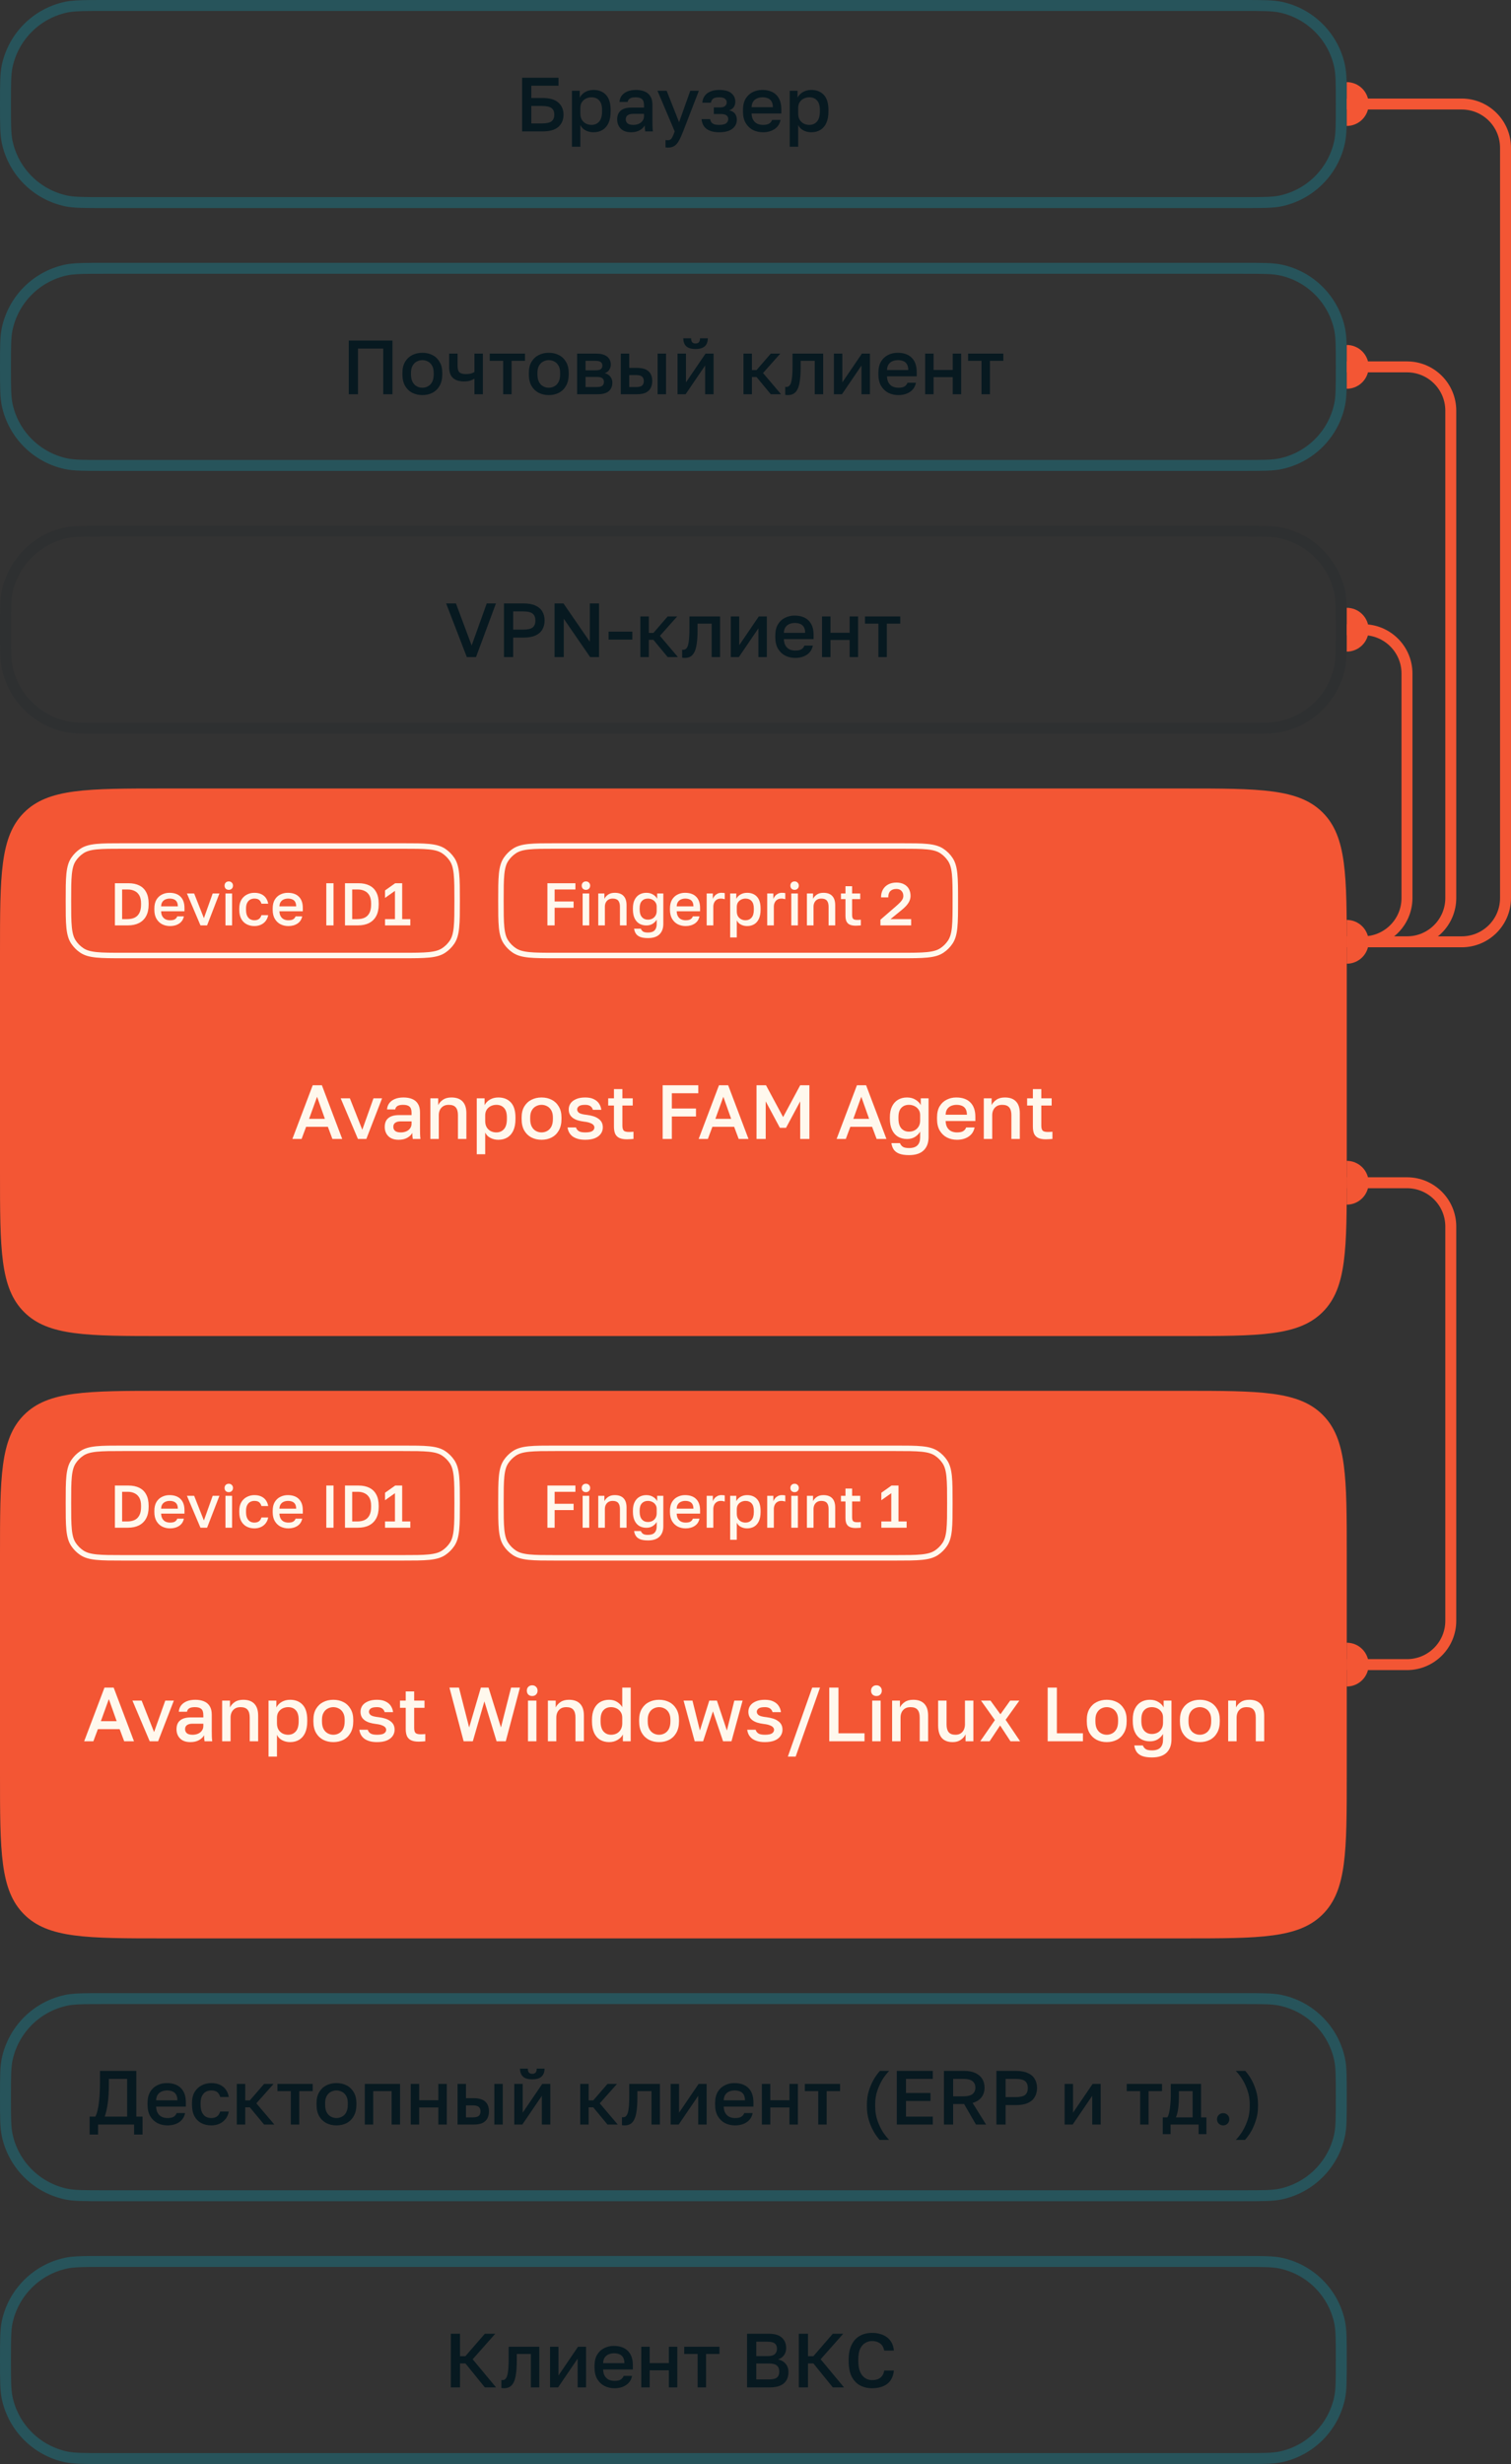
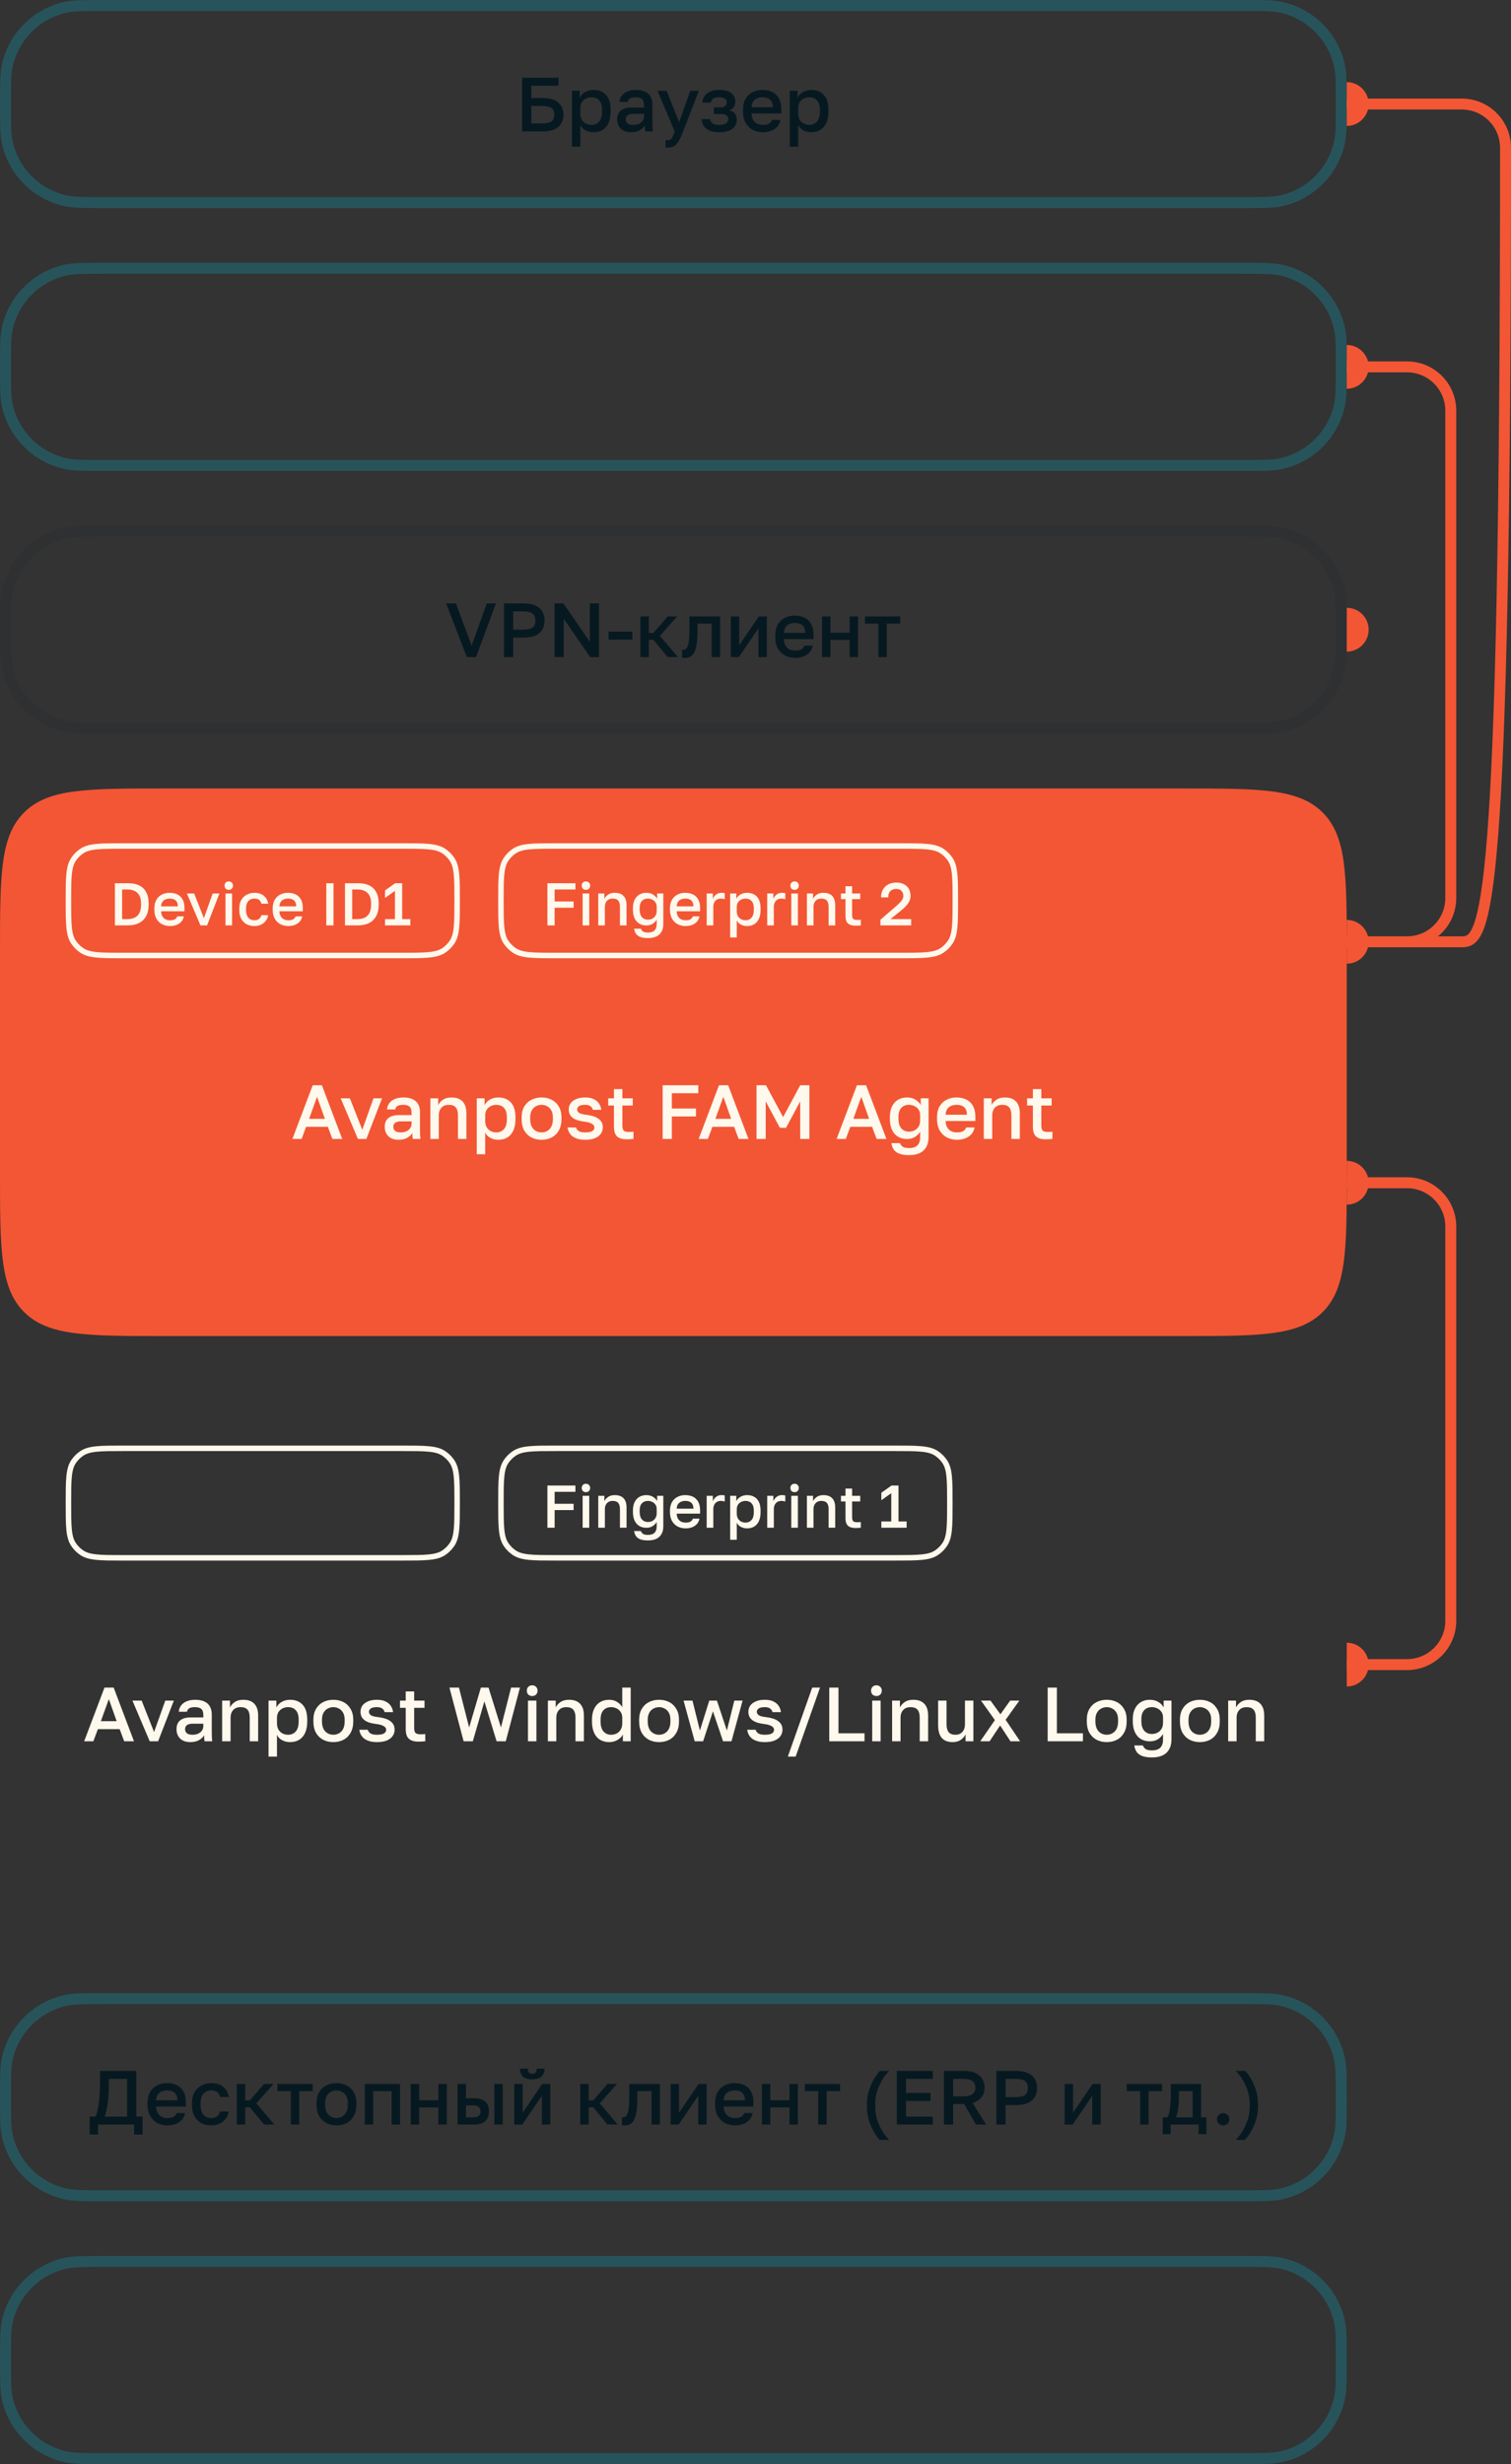
<svg xmlns="http://www.w3.org/2000/svg" width="276" height="450" viewBox="0 0 276 450" fill="none">
  <rect x="0" y="0" width="276" height="450" fill="#333333" stroke="none" />
  <path opacity="0.3" d="M19 413H227C230.769 413 232.498 413.005 233.911 413.306C239.319 414.455 243.545 418.681 244.694 424.089C244.995 425.502 245 427.231 245 431C245 434.769 244.995 436.498 244.694 437.911C243.545 443.319 239.319 447.545 233.911 448.694C232.498 448.995 230.769 449 227 449H19C15.231 449 13.502 448.995 12.089 448.694C6.681 447.545 2.455 443.319 1.306 437.911C1.005 436.498 1 434.769 1 431C1 427.231 1.005 425.502 1.306 424.089C2.455 418.681 6.681 414.455 12.089 413.306C13.149 413.08 14.387 413.021 16.529 413.006L19 413Z" stroke="#0CA1B9" stroke-width="2" />
  <path opacity="0.3" d="M19 1H227C230.769 1 232.498 1.005 233.911 1.306C239.319 2.455 243.545 6.681 244.694 12.089C244.995 13.502 245 15.231 245 19C245 22.769 244.995 24.498 244.694 25.911C243.545 31.319 239.319 35.545 233.911 36.694C232.498 36.995 230.769 37 227 37H19C15.231 37 13.502 36.995 12.089 36.694C6.681 35.545 2.455 31.319 1.306 25.911C1.005 24.498 1 22.769 1 19C1 15.231 1.005 13.502 1.306 12.089C2.455 6.681 6.681 2.455 12.089 1.306C13.149 1.08 14.387 1.021 16.529 1.006L19 1Z" stroke="#0CA1B9" stroke-width="2" />
  <path opacity="0.3" d="M19 49H227C230.769 49 232.498 49.005 233.911 49.306C239.319 50.455 243.545 54.681 244.694 60.089C244.995 61.502 245 63.231 245 67C245 70.769 244.995 72.498 244.694 73.911C243.545 79.319 239.319 83.545 233.911 84.694C232.498 84.995 230.769 85 227 85H19C15.231 85 13.502 84.995 12.089 84.694C6.681 83.545 2.455 79.319 1.306 73.911C1.005 72.498 1 70.769 1 67C1 63.231 1.005 61.502 1.306 60.089C2.455 54.681 6.681 50.455 12.089 49.306C13.149 49.08 14.387 49.022 16.529 49.006L19 49Z" stroke="#0CA1B9" stroke-width="2" />
  <path opacity="0.3" d="M19 365H227C230.769 365 232.498 365.005 233.911 365.306C239.319 366.455 243.545 370.681 244.694 376.089C244.995 377.502 245 379.231 245 383C245 386.769 244.995 388.498 244.694 389.911C243.545 395.319 239.319 399.545 233.911 400.694C232.498 400.995 230.769 401 227 401H19C15.231 401 13.502 400.995 12.089 400.694C6.681 399.545 2.455 395.319 1.306 389.911C1.005 388.498 1 386.769 1 383C1 379.231 1.005 377.502 1.306 376.089C2.455 370.681 6.681 366.455 12.089 365.306C13.149 365.08 14.387 365.021 16.529 365.006L19 365Z" stroke="#0CA1B9" stroke-width="2" />
  <path d="M16.374 389.82V386.544H17.424C17.601 386.199 17.741 385.783 17.844 385.298C17.956 384.813 18.04 384.285 18.096 383.716C18.161 383.147 18.203 382.573 18.222 381.994C18.25 381.406 18.264 380.841 18.264 380.3V378.2H24.9V386.544H26.034V389.82H24.494V388H17.914V389.82H16.374ZM19.132 386.544H23.22V379.656H19.888V380.58C19.888 381.924 19.822 383.077 19.692 384.038C19.561 384.999 19.374 385.835 19.132 386.544ZM30.589 388.154C29.935 388.154 29.333 388.019 28.783 387.748C28.232 387.468 27.789 387.048 27.453 386.488C27.117 385.928 26.949 385.219 26.949 384.36V384.08C26.949 383.259 27.107 382.577 27.425 382.036C27.751 381.495 28.181 381.093 28.713 380.832C29.245 380.561 29.823 380.426 30.449 380.426C31.578 380.426 32.441 380.729 33.039 381.336C33.645 381.943 33.949 382.811 33.949 383.94V384.724H28.517C28.535 385.228 28.643 385.634 28.839 385.942C29.035 386.25 29.287 386.474 29.595 386.614C29.903 386.745 30.234 386.81 30.589 386.81C31.121 386.81 31.508 386.726 31.751 386.558C32.003 386.39 32.175 386.171 32.269 385.9H33.809C33.659 386.637 33.291 387.197 32.703 387.58C32.124 387.963 31.419 388.154 30.589 388.154ZM30.519 381.77C30.173 381.77 29.851 381.831 29.553 381.952C29.254 382.073 29.011 382.265 28.825 382.526C28.638 382.787 28.535 383.137 28.517 383.576H32.409C32.399 383.109 32.311 382.745 32.143 382.484C31.975 382.223 31.751 382.041 31.471 381.938C31.191 381.826 30.873 381.77 30.519 381.77ZM38.57 388.154C37.907 388.154 37.31 388.014 36.778 387.734C36.246 387.454 35.826 387.034 35.518 386.474C35.219 385.914 35.07 385.209 35.07 384.36V384.08C35.07 383.277 35.228 382.605 35.546 382.064C35.872 381.523 36.302 381.117 36.834 380.846C37.366 380.566 37.944 380.426 38.57 380.426C39.223 380.426 39.774 380.538 40.222 380.762C40.679 380.986 41.034 381.289 41.286 381.672C41.547 382.055 41.715 382.484 41.79 382.96H40.222C40.128 382.615 39.96 382.33 39.718 382.106C39.475 381.882 39.092 381.77 38.57 381.77C38.224 381.77 37.902 381.849 37.604 382.008C37.314 382.167 37.081 382.419 36.904 382.764C36.726 383.1 36.638 383.539 36.638 384.08V384.36C36.638 384.948 36.726 385.424 36.904 385.788C37.081 386.143 37.314 386.404 37.604 386.572C37.902 386.731 38.224 386.81 38.57 386.81C39.008 386.81 39.363 386.712 39.634 386.516C39.904 386.32 40.1 386.021 40.222 385.62H41.79C41.696 386.143 41.5 386.595 41.202 386.978C40.912 387.351 40.544 387.641 40.096 387.846C39.648 388.051 39.139 388.154 38.57 388.154ZM43.255 388V380.58H44.795V383.59H45.635L48.239 380.58H49.975L46.825 384.122L50.115 388H48.239L45.635 384.85H44.795V388H43.255ZM53.127 388V381.896H50.676V380.58H57.117V381.896H54.666V388H53.127ZM61.46 388.154C60.778 388.154 60.162 388.014 59.612 387.734C59.061 387.445 58.622 387.02 58.296 386.46C57.978 385.891 57.82 385.191 57.82 384.36V384.08C57.82 383.296 57.978 382.633 58.296 382.092C58.622 381.541 59.061 381.126 59.612 380.846C60.162 380.566 60.778 380.426 61.46 380.426C62.15 380.426 62.766 380.566 63.308 380.846C63.858 381.126 64.292 381.541 64.61 382.092C64.936 382.633 65.1 383.296 65.1 384.08V384.36C65.1 385.191 64.936 385.891 64.61 386.46C64.292 387.02 63.858 387.445 63.308 387.734C62.766 388.014 62.15 388.154 61.46 388.154ZM61.46 386.81C61.814 386.81 62.15 386.726 62.468 386.558C62.785 386.39 63.042 386.129 63.238 385.774C63.434 385.41 63.532 384.939 63.532 384.36V384.08C63.532 383.548 63.434 383.114 63.238 382.778C63.042 382.433 62.785 382.181 62.468 382.022C62.15 381.854 61.814 381.77 61.46 381.77C61.105 381.77 60.769 381.854 60.452 382.022C60.134 382.181 59.878 382.433 59.682 382.778C59.486 383.114 59.388 383.548 59.388 384.08V384.36C59.388 384.939 59.486 385.41 59.682 385.774C59.878 386.129 60.134 386.39 60.452 386.558C60.769 386.726 61.105 386.81 61.46 386.81ZM66.634 388V380.58H73.074V388H71.534V381.896H68.174V388H66.634ZM75.029 388V380.58H76.569V383.562H80.069V380.58H81.609V388H80.069V384.878H76.569V388H75.029ZM83.574 388V380.58H85.114V383.184H86.514C87.466 383.184 88.17 383.389 88.628 383.8C89.085 384.201 89.314 384.799 89.314 385.592C89.314 386.087 89.216 386.516 89.02 386.88C88.824 387.244 88.52 387.524 88.11 387.72C87.699 387.907 87.167 388 86.514 388H83.574ZM85.114 386.684H86.374C86.887 386.684 87.246 386.595 87.452 386.418C87.666 386.231 87.774 385.956 87.774 385.592C87.774 385.228 87.666 384.957 87.452 384.78C87.246 384.593 86.887 384.5 86.374 384.5H85.114V386.684ZM90.294 388V380.58H91.834V388H90.294ZM93.937 388V380.58H95.477V385.83L99.047 380.58H100.517V388H98.977V382.75L95.407 388H93.937ZM97.213 379.74C96.448 379.74 95.883 379.572 95.519 379.236C95.164 378.891 94.987 378.405 94.987 377.78H96.415C96.415 378.116 96.48 378.359 96.611 378.508C96.751 378.657 96.956 378.732 97.227 378.732C97.498 378.732 97.698 378.657 97.829 378.508C97.969 378.359 98.039 378.116 98.039 377.78H99.467C99.467 378.405 99.285 378.891 98.921 379.236C98.557 379.572 97.988 379.74 97.213 379.74ZM105.982 388V380.58H107.522V383.59H108.362L110.966 380.58H112.702L109.552 384.122L112.842 388H110.966L108.362 384.85H107.522V388H105.982ZM114.1 388.154C114.025 388.154 113.941 388.149 113.848 388.14C113.764 388.14 113.684 388.131 113.61 388.112V386.656C113.638 386.665 113.708 386.67 113.82 386.67C114.081 386.67 114.291 386.558 114.45 386.334C114.618 386.11 114.739 385.723 114.814 385.172C114.898 384.612 114.94 383.828 114.94 382.82V380.58H120.54V388H119V381.896H116.424V383.1C116.424 384.089 116.372 384.915 116.27 385.578C116.176 386.231 116.032 386.745 115.836 387.118C115.64 387.491 115.397 387.757 115.108 387.916C114.818 388.075 114.482 388.154 114.1 388.154ZM122.498 388V380.58H124.038V385.83L127.608 380.58H129.078V388H127.538V382.75L123.968 388H122.498ZM134.263 388.154C133.609 388.154 133.007 388.019 132.457 387.748C131.906 387.468 131.463 387.048 131.127 386.488C130.791 385.928 130.623 385.219 130.623 384.36V384.08C130.623 383.259 130.781 382.577 131.099 382.036C131.425 381.495 131.855 381.093 132.387 380.832C132.919 380.561 133.497 380.426 134.123 380.426C135.252 380.426 136.115 380.729 136.713 381.336C137.319 381.943 137.623 382.811 137.623 383.94V384.724H132.191C132.209 385.228 132.317 385.634 132.513 385.942C132.709 386.25 132.961 386.474 133.269 386.614C133.577 386.745 133.908 386.81 134.263 386.81C134.795 386.81 135.182 386.726 135.425 386.558C135.677 386.39 135.849 386.171 135.943 385.9H137.483C137.333 386.637 136.965 387.197 136.377 387.58C135.798 387.963 135.093 388.154 134.263 388.154ZM134.193 381.77C133.847 381.77 133.525 381.831 133.227 381.952C132.928 382.073 132.685 382.265 132.499 382.526C132.312 382.787 132.209 383.137 132.191 383.576H136.083C136.073 383.109 135.985 382.745 135.817 382.484C135.649 382.223 135.425 382.041 135.145 381.938C134.865 381.826 134.547 381.77 134.193 381.77ZM139.164 388V380.58H140.704V383.562H144.204V380.58H145.744V388H144.204V384.878H140.704V388H139.164ZM149.459 388V381.896H147.009V380.58H153.449V381.896H150.999V388H149.459ZM158.349 384.64V384.36C158.349 383.408 158.47 382.559 158.713 381.812C158.965 381.056 159.24 380.407 159.539 379.866C159.716 379.549 159.903 379.255 160.099 378.984C160.295 378.704 160.505 378.443 160.729 378.2H162.409C162.175 378.443 161.951 378.704 161.737 378.984C161.522 379.255 161.321 379.549 161.135 379.866C160.817 380.407 160.523 381.056 160.253 381.812C159.991 382.559 159.861 383.408 159.861 384.36V384.64C159.861 385.583 159.991 386.437 160.253 387.202C160.523 387.958 160.817 388.602 161.135 389.134C161.321 389.451 161.522 389.745 161.737 390.016C161.951 390.296 162.175 390.557 162.409 390.8H160.673C160.458 390.557 160.253 390.296 160.057 390.016C159.861 389.745 159.679 389.451 159.511 389.134C159.212 388.602 158.941 387.958 158.699 387.202C158.465 386.446 158.349 385.592 158.349 384.64ZM163.807 388V378.2H170.387V379.656H165.487V382.232H169.967V383.688H165.487V386.544H170.387V388H163.807ZM172.42 388V378.2H176.13C176.951 378.2 177.633 378.331 178.174 378.592C178.725 378.853 179.14 379.213 179.42 379.67C179.7 380.127 179.84 380.655 179.84 381.252C179.84 381.924 179.658 382.507 179.294 383.002C178.93 383.487 178.384 383.837 177.656 384.052L180.12 388H178.272L176.102 384.248H174.1V388H172.42ZM174.1 382.848H175.85C176.709 382.848 177.306 382.708 177.642 382.428C177.987 382.148 178.16 381.756 178.16 381.252C178.16 380.748 177.987 380.356 177.642 380.076C177.306 379.796 176.709 379.656 175.85 379.656H174.1V382.848ZM182.004 388V378.2H185.574C186.451 378.2 187.175 378.331 187.744 378.592C188.313 378.844 188.733 379.203 189.004 379.67C189.284 380.137 189.424 380.687 189.424 381.322C189.424 381.957 189.284 382.507 189.004 382.974C188.733 383.441 188.313 383.805 187.744 384.066C187.175 384.318 186.451 384.444 185.574 384.444H183.684V388H182.004ZM183.684 382.988H185.434C186.321 382.988 186.927 382.853 187.254 382.582C187.581 382.302 187.744 381.882 187.744 381.322C187.744 380.771 187.581 380.356 187.254 380.076C186.927 379.796 186.321 379.656 185.434 379.656H183.684V382.988ZM194.466 388V380.58H196.006V385.83L199.576 380.58H201.046V388H199.506V382.75L195.936 388H194.466ZM208.261 388V381.896H205.811V380.58H212.251V381.896H209.801V388H208.261ZM212.387 389.75V386.684H213.227C213.358 386.488 213.47 386.185 213.563 385.774C213.657 385.354 213.727 384.873 213.773 384.332C213.829 383.791 213.857 383.24 213.857 382.68V380.58H219.387V386.684H220.367V389.75H218.939V388H213.815V389.75H212.387ZM214.795 386.684H217.847V381.896H215.341V382.96C215.341 383.679 215.299 384.369 215.215 385.032C215.131 385.685 214.991 386.236 214.795 386.684ZM223.424 388.154C223.219 388.154 223.027 388.103 222.85 388C222.682 387.907 222.547 387.776 222.444 387.608C222.351 387.431 222.304 387.239 222.304 387.034C222.304 386.707 222.411 386.441 222.626 386.236C222.841 386.021 223.107 385.914 223.424 385.914C223.741 385.914 224.007 386.021 224.222 386.236C224.437 386.441 224.544 386.707 224.544 387.034C224.544 387.239 224.493 387.431 224.39 387.608C224.297 387.776 224.166 387.907 223.998 388C223.83 388.103 223.639 388.154 223.424 388.154ZM229.788 384.36V384.64C229.788 385.592 229.662 386.441 229.41 387.188C229.167 387.935 228.897 388.583 228.598 389.134C228.421 389.451 228.234 389.745 228.038 390.016C227.842 390.296 227.632 390.557 227.408 390.8H225.728C225.971 390.557 226.195 390.296 226.4 390.016C226.615 389.745 226.815 389.451 227.002 389.134C227.329 388.583 227.623 387.935 227.884 387.188C228.145 386.441 228.276 385.592 228.276 384.64V384.36C228.276 383.417 228.145 382.568 227.884 381.812C227.623 381.047 227.329 380.398 227.002 379.866C226.815 379.549 226.615 379.255 226.4 378.984C226.195 378.704 225.971 378.443 225.728 378.2H227.464C227.679 378.443 227.884 378.704 228.08 378.984C228.276 379.255 228.458 379.549 228.626 379.866C228.925 380.398 229.191 381.042 229.424 381.798C229.667 382.554 229.788 383.408 229.788 384.36Z" fill="#071920" />
-   <path d="M82.348 436V426.2H84.028V430.302H85.008L88.564 426.2H90.468L86.338 430.862L90.608 436H88.564L85.008 431.618H84.028V436H82.348ZM92.072 436.154C91.998 436.154 91.914 436.149 91.82 436.14C91.736 436.14 91.657 436.131 91.582 436.112V434.656C91.61 434.665 91.68 434.67 91.792 434.67C92.054 434.67 92.264 434.558 92.422 434.334C92.59 434.11 92.712 433.723 92.786 433.172C92.87 432.612 92.912 431.828 92.912 430.82V428.58H98.512V436H96.972V429.896H94.396V431.1C94.396 432.089 94.345 432.915 94.242 433.578C94.149 434.231 94.004 434.745 93.808 435.118C93.612 435.491 93.37 435.757 93.08 435.916C92.791 436.075 92.455 436.154 92.072 436.154ZM100.47 436V428.58H102.01V433.83L105.58 428.58H107.05V436H105.51V430.75L101.94 436H100.47ZM112.235 436.154C111.582 436.154 110.98 436.019 110.429 435.748C109.878 435.468 109.435 435.048 109.099 434.488C108.763 433.928 108.595 433.219 108.595 432.36V432.08C108.595 431.259 108.754 430.577 109.071 430.036C109.398 429.495 109.827 429.093 110.359 428.832C110.891 428.561 111.47 428.426 112.095 428.426C113.224 428.426 114.088 428.729 114.685 429.336C115.292 429.943 115.595 430.811 115.595 431.94V432.724H110.163C110.182 433.228 110.289 433.634 110.485 433.942C110.681 434.25 110.933 434.474 111.241 434.614C111.549 434.745 111.88 434.81 112.235 434.81C112.767 434.81 113.154 434.726 113.397 434.558C113.649 434.39 113.822 434.171 113.915 433.9H115.455C115.306 434.637 114.937 435.197 114.349 435.58C113.77 435.963 113.066 436.154 112.235 436.154ZM112.165 429.77C111.82 429.77 111.498 429.831 111.199 429.952C110.9 430.073 110.658 430.265 110.471 430.526C110.284 430.787 110.182 431.137 110.163 431.576H114.055C114.046 431.109 113.957 430.745 113.789 430.484C113.621 430.223 113.397 430.041 113.117 429.938C112.837 429.826 112.52 429.77 112.165 429.77ZM117.136 436V428.58H118.676V431.562H122.176V428.58H123.716V436H122.176V432.878H118.676V436H117.136ZM127.431 436V429.896H124.981V428.58H131.421V429.896H128.971V436H127.431ZM136.461 436V426.2H140.381C141.492 426.2 142.304 426.438 142.817 426.914C143.34 427.39 143.601 428.025 143.601 428.818C143.601 429.322 143.471 429.756 143.209 430.12C142.948 430.475 142.589 430.731 142.131 430.89C142.71 431.021 143.167 431.287 143.503 431.688C143.849 432.08 144.021 432.593 144.021 433.228C144.021 433.769 143.905 434.25 143.671 434.67C143.438 435.09 143.069 435.417 142.565 435.65C142.061 435.883 141.408 436 140.605 436H136.461ZM138.141 434.544H140.423C141.151 434.544 141.651 434.427 141.921 434.194C142.201 433.961 142.341 433.601 142.341 433.116C142.341 432.64 142.201 432.276 141.921 432.024C141.641 431.763 141.137 431.632 140.409 431.632H138.141V434.544ZM138.141 430.288H140.171C140.825 430.288 141.277 430.167 141.529 429.924C141.791 429.681 141.921 429.355 141.921 428.944C141.921 428.524 141.795 428.207 141.543 427.992C141.291 427.768 140.834 427.656 140.171 427.656H138.141V430.288ZM145.908 436V426.2H147.588V430.302H148.568L152.124 426.2H154.028L149.898 430.862L154.168 436H152.124L148.568 431.618H147.588V436H145.908ZM159.286 436.154C158.483 436.154 157.76 435.986 157.116 435.65C156.472 435.305 155.959 434.768 155.576 434.04C155.203 433.303 155.016 432.346 155.016 431.17V430.89C155.016 430.041 155.128 429.313 155.352 428.706C155.576 428.09 155.879 427.586 156.262 427.194C156.654 426.802 157.107 426.513 157.62 426.326C158.143 426.139 158.698 426.046 159.286 426.046C159.827 426.046 160.331 426.116 160.798 426.256C161.265 426.387 161.675 426.587 162.03 426.858C162.385 427.129 162.669 427.465 162.884 427.866C163.099 428.267 163.229 428.739 163.276 429.28H161.512C161.391 428.673 161.129 428.23 160.728 427.95C160.336 427.67 159.855 427.53 159.286 427.53C158.875 427.53 158.479 427.637 158.096 427.852C157.713 428.057 157.396 428.403 157.144 428.888C156.901 429.373 156.78 430.041 156.78 430.89V431.17C156.78 431.842 156.855 432.407 157.004 432.864C157.153 433.312 157.349 433.667 157.592 433.928C157.844 434.189 158.115 434.381 158.404 434.502C158.703 434.614 158.997 434.67 159.286 434.67C159.958 434.67 160.476 434.516 160.84 434.208C161.213 433.891 161.437 433.461 161.512 432.92H163.276C163.22 433.499 163.08 433.993 162.856 434.404C162.641 434.815 162.352 435.151 161.988 435.412C161.633 435.664 161.227 435.851 160.77 435.972C160.313 436.093 159.818 436.154 159.286 436.154Z" fill="#071920" />
  <path d="M95.371 24V14.2H102.021V15.656H97.051V17.896H99.081C100.397 17.896 101.368 18.176 101.993 18.736C102.619 19.287 102.931 20.024 102.931 20.948C102.931 21.872 102.619 22.614 101.993 23.174C101.368 23.725 100.397 24 99.081 24H95.371ZM97.051 22.544H98.941C99.828 22.544 100.435 22.409 100.761 22.138C101.088 21.867 101.251 21.466 101.251 20.934C101.251 20.411 101.088 20.019 100.761 19.758C100.435 19.487 99.828 19.352 98.941 19.352H97.051V22.544ZM104.47 26.8V16.58H105.898V17.826C106.122 17.397 106.454 17.056 106.892 16.804C107.34 16.552 107.844 16.426 108.404 16.426C109.375 16.426 110.14 16.729 110.7 17.336C111.26 17.943 111.54 18.857 111.54 20.08V20.36C111.54 21.2 111.41 21.905 111.148 22.474C110.887 23.034 110.523 23.454 110.056 23.734C109.59 24.014 109.039 24.154 108.404 24.154C107.872 24.154 107.387 24.037 106.948 23.804C106.51 23.571 106.197 23.244 106.01 22.824V26.8H104.47ZM108.04 22.81C108.619 22.81 109.086 22.609 109.44 22.208C109.795 21.807 109.972 21.191 109.972 20.36V20.08C109.972 19.296 109.8 18.717 109.454 18.344C109.109 17.961 108.638 17.77 108.04 17.77C107.695 17.77 107.364 17.845 107.046 17.994C106.738 18.143 106.486 18.363 106.29 18.652C106.104 18.941 106.01 19.301 106.01 19.73V20.71C106.01 21.177 106.104 21.569 106.29 21.886C106.486 22.194 106.738 22.427 107.046 22.586C107.354 22.735 107.686 22.81 108.04 22.81ZM115.254 24.154C114.722 24.154 114.264 24.056 113.882 23.86C113.508 23.655 113.224 23.375 113.028 23.02C112.832 22.665 112.734 22.269 112.734 21.83C112.734 21.093 112.953 20.547 113.392 20.192C113.83 19.828 114.474 19.646 115.324 19.646H117.634V19.24C117.634 18.68 117.508 18.297 117.256 18.092C117.013 17.877 116.626 17.77 116.094 17.77C115.618 17.77 115.268 17.845 115.044 17.994C114.82 18.143 114.689 18.349 114.652 18.61H113.154C113.182 18.181 113.317 17.803 113.56 17.476C113.802 17.149 114.143 16.893 114.582 16.706C115.03 16.519 115.557 16.426 116.164 16.426C116.77 16.426 117.298 16.519 117.746 16.706C118.203 16.893 118.553 17.187 118.796 17.588C119.048 17.98 119.174 18.503 119.174 19.156V22.11C119.174 22.502 119.178 22.847 119.188 23.146C119.197 23.435 119.22 23.72 119.258 24H117.858C117.83 23.785 117.806 23.603 117.788 23.454C117.778 23.305 117.774 23.118 117.774 22.894C117.596 23.239 117.288 23.538 116.85 23.79C116.42 24.033 115.888 24.154 115.254 24.154ZM115.674 22.81C116.028 22.81 116.35 22.749 116.64 22.628C116.938 22.507 117.176 22.325 117.354 22.082C117.54 21.839 117.634 21.545 117.634 21.2V20.794H115.604C115.212 20.794 114.894 20.878 114.652 21.046C114.418 21.214 114.302 21.461 114.302 21.788C114.302 22.096 114.409 22.343 114.624 22.53C114.848 22.717 115.198 22.81 115.674 22.81ZM121.984 26.954C121.844 26.954 121.704 26.94 121.564 26.912V25.568C121.704 25.596 121.844 25.61 121.984 25.61C122.19 25.61 122.358 25.559 122.488 25.456C122.619 25.363 122.74 25.199 122.852 24.966C122.964 24.733 123.095 24.411 123.244 24L120.094 16.58H121.774L124.042 22.32L126.086 16.58H127.654L124.784 24C124.514 24.691 124.257 25.255 124.014 25.694C123.772 26.133 123.496 26.45 123.188 26.646C122.88 26.851 122.479 26.954 121.984 26.954ZM131.372 24.154C130.7 24.154 130.131 24.061 129.664 23.874C129.197 23.687 128.838 23.417 128.586 23.062C128.334 22.698 128.189 22.264 128.152 21.76H129.72C129.757 21.984 129.832 22.175 129.944 22.334C130.065 22.493 130.238 22.614 130.462 22.698C130.695 22.773 130.989 22.81 131.344 22.81C131.979 22.81 132.417 22.707 132.66 22.502C132.903 22.297 133.024 22.04 133.024 21.732C133.024 21.452 132.917 21.233 132.702 21.074C132.497 20.906 132.133 20.822 131.61 20.822H130.392V19.618H131.512C131.941 19.618 132.254 19.529 132.45 19.352C132.646 19.175 132.744 18.951 132.744 18.68C132.744 18.437 132.641 18.227 132.436 18.05C132.231 17.863 131.876 17.77 131.372 17.77C130.831 17.77 130.453 17.859 130.238 18.036C130.033 18.213 129.907 18.451 129.86 18.75H128.292C128.329 18.274 128.469 17.863 128.712 17.518C128.955 17.173 129.3 16.907 129.748 16.72C130.196 16.524 130.737 16.426 131.372 16.426C132.389 16.426 133.131 16.627 133.598 17.028C134.074 17.429 134.312 17.952 134.312 18.596C134.312 18.951 134.223 19.263 134.046 19.534C133.878 19.805 133.598 20.01 133.206 20.15C133.729 20.281 134.088 20.5 134.284 20.808C134.489 21.116 134.592 21.471 134.592 21.872C134.592 22.301 134.475 22.689 134.242 23.034C134.009 23.379 133.654 23.655 133.178 23.86C132.702 24.056 132.1 24.154 131.372 24.154ZM139.354 24.154C138.701 24.154 138.099 24.019 137.548 23.748C136.998 23.468 136.554 23.048 136.218 22.488C135.882 21.928 135.714 21.219 135.714 20.36V20.08C135.714 19.259 135.873 18.577 136.19 18.036C136.517 17.495 136.946 17.093 137.478 16.832C138.01 16.561 138.589 16.426 139.214 16.426C140.344 16.426 141.207 16.729 141.804 17.336C142.411 17.943 142.714 18.811 142.714 19.94V20.724H137.282C137.301 21.228 137.408 21.634 137.604 21.942C137.8 22.25 138.052 22.474 138.36 22.614C138.668 22.745 139 22.81 139.354 22.81C139.886 22.81 140.274 22.726 140.516 22.558C140.768 22.39 140.941 22.171 141.034 21.9H142.574C142.425 22.637 142.056 23.197 141.468 23.58C140.89 23.963 140.185 24.154 139.354 24.154ZM139.284 17.77C138.939 17.77 138.617 17.831 138.318 17.952C138.02 18.073 137.777 18.265 137.59 18.526C137.404 18.787 137.301 19.137 137.282 19.576H141.174C141.165 19.109 141.076 18.745 140.908 18.484C140.74 18.223 140.516 18.041 140.236 17.938C139.956 17.826 139.639 17.77 139.284 17.77ZM144.255 26.8V16.58H145.683V17.826C145.907 17.397 146.239 17.056 146.677 16.804C147.125 16.552 147.629 16.426 148.189 16.426C149.16 16.426 149.925 16.729 150.485 17.336C151.045 17.943 151.325 18.857 151.325 20.08V20.36C151.325 21.2 151.195 21.905 150.933 22.474C150.672 23.034 150.308 23.454 149.841 23.734C149.375 24.014 148.824 24.154 148.189 24.154C147.657 24.154 147.172 24.037 146.733 23.804C146.295 23.571 145.982 23.244 145.795 22.824V26.8H144.255ZM147.825 22.81C148.404 22.81 148.871 22.609 149.225 22.208C149.58 21.807 149.757 21.191 149.757 20.36V20.08C149.757 19.296 149.585 18.717 149.239 18.344C148.894 17.961 148.423 17.77 147.825 17.77C147.48 17.77 147.149 17.845 146.831 17.994C146.523 18.143 146.271 18.363 146.075 18.652C145.889 18.941 145.795 19.301 145.795 19.73V20.71C145.795 21.177 145.889 21.569 146.075 21.886C146.271 22.194 146.523 22.427 146.831 22.586C147.139 22.735 147.471 22.81 147.825 22.81Z" fill="#071920" />
-   <path d="M63.707 72V62.2H71.687V72H70.007V63.656H65.387V72H63.707ZM77.147 72.154C76.466 72.154 75.85 72.014 75.299 71.734C74.749 71.445 74.31 71.02 73.983 70.46C73.666 69.891 73.507 69.191 73.507 68.36V68.08C73.507 67.296 73.666 66.633 73.983 66.092C74.31 65.541 74.749 65.126 75.299 64.846C75.85 64.566 76.466 64.426 77.147 64.426C77.838 64.426 78.454 64.566 78.995 64.846C79.546 65.126 79.98 65.541 80.297 66.092C80.624 66.633 80.787 67.296 80.787 68.08V68.36C80.787 69.191 80.624 69.891 80.297 70.46C79.98 71.02 79.546 71.445 78.995 71.734C78.454 72.014 77.838 72.154 77.147 72.154ZM77.147 70.81C77.502 70.81 77.838 70.726 78.155 70.558C78.473 70.39 78.729 70.129 78.925 69.774C79.121 69.41 79.219 68.939 79.219 68.36V68.08C79.219 67.548 79.121 67.114 78.925 66.778C78.729 66.433 78.473 66.181 78.155 66.022C77.838 65.854 77.502 65.77 77.147 65.77C76.793 65.77 76.457 65.854 76.139 66.022C75.822 66.181 75.565 66.433 75.369 66.778C75.173 67.114 75.075 67.548 75.075 68.08V68.36C75.075 68.939 75.173 69.41 75.369 69.774C75.565 70.129 75.822 70.39 76.139 70.558C76.457 70.726 76.793 70.81 77.147 70.81ZM86.662 72V69.158C86.447 69.289 86.191 69.405 85.892 69.508C85.603 69.611 85.229 69.662 84.772 69.662C83.885 69.662 83.209 69.452 82.742 69.032C82.275 68.612 82.042 67.945 82.042 67.03V64.58H83.582V66.82C83.582 67.38 83.694 67.772 83.918 67.996C84.151 68.211 84.552 68.318 85.122 68.318C85.514 68.318 85.841 68.276 86.102 68.192C86.373 68.099 86.559 68.01 86.662 67.926V64.58H88.202V72H86.662ZM91.906 72V65.896H89.456V64.58H95.896V65.896H93.446V72H91.906ZM100.239 72.154C99.558 72.154 98.942 72.014 98.391 71.734C97.84 71.445 97.402 71.02 97.075 70.46C96.758 69.891 96.599 69.191 96.599 68.36V68.08C96.599 67.296 96.758 66.633 97.075 66.092C97.402 65.541 97.84 65.126 98.391 64.846C98.942 64.566 99.558 64.426 100.239 64.426C100.93 64.426 101.546 64.566 102.087 64.846C102.638 65.126 103.072 65.541 103.389 66.092C103.716 66.633 103.879 67.296 103.879 68.08V68.36C103.879 69.191 103.716 69.891 103.389 70.46C103.072 71.02 102.638 71.445 102.087 71.734C101.546 72.014 100.93 72.154 100.239 72.154ZM100.239 70.81C100.594 70.81 100.93 70.726 101.247 70.558C101.564 70.39 101.821 70.129 102.017 69.774C102.213 69.41 102.311 68.939 102.311 68.36V68.08C102.311 67.548 102.213 67.114 102.017 66.778C101.821 66.433 101.564 66.181 101.247 66.022C100.93 65.854 100.594 65.77 100.239 65.77C99.884 65.77 99.548 65.854 99.231 66.022C98.914 66.181 98.657 66.433 98.461 66.778C98.265 67.114 98.167 67.548 98.167 68.08V68.36C98.167 68.939 98.265 69.41 98.461 69.774C98.657 70.129 98.914 70.39 99.231 70.558C99.548 70.726 99.884 70.81 100.239 70.81ZM105.414 72V64.58H108.914C109.539 64.58 110.043 64.669 110.426 64.846C110.818 65.014 111.107 65.252 111.294 65.56C111.48 65.859 111.574 66.204 111.574 66.596C111.574 66.923 111.476 67.24 111.28 67.548C111.084 67.847 110.808 68.047 110.454 68.15C110.911 68.262 111.256 68.477 111.49 68.794C111.732 69.102 111.854 69.466 111.854 69.886C111.854 70.53 111.639 71.043 111.21 71.426C110.78 71.809 110.108 72 109.194 72H105.414ZM106.954 70.684H108.984C109.488 70.684 109.833 70.605 110.02 70.446C110.216 70.278 110.314 70.045 110.314 69.746C110.314 69.447 110.216 69.223 110.02 69.074C109.833 68.915 109.488 68.836 108.984 68.836H106.954V70.684ZM106.954 67.632H108.774C109.24 67.632 109.567 67.557 109.754 67.408C109.94 67.249 110.034 67.035 110.034 66.764C110.034 66.493 109.94 66.283 109.754 66.134C109.567 65.975 109.24 65.896 108.774 65.896H106.954V67.632ZM113.398 72V64.58H114.938V67.184H116.338C117.29 67.184 117.995 67.389 118.452 67.8C118.909 68.201 119.138 68.799 119.138 69.592C119.138 70.087 119.04 70.516 118.844 70.88C118.648 71.244 118.345 71.524 117.934 71.72C117.523 71.907 116.991 72 116.338 72H113.398ZM114.938 70.684H116.198C116.711 70.684 117.071 70.595 117.276 70.418C117.491 70.231 117.598 69.956 117.598 69.592C117.598 69.228 117.491 68.957 117.276 68.78C117.071 68.593 116.711 68.5 116.198 68.5H114.938V70.684ZM120.118 72V64.58H121.658V72H120.118ZM123.761 72V64.58H125.301V69.83L128.871 64.58H130.341V72H128.801V66.75L125.231 72H123.761ZM127.037 63.74C126.272 63.74 125.707 63.572 125.343 63.236C124.989 62.891 124.811 62.405 124.811 61.78H126.239C126.239 62.116 126.305 62.359 126.435 62.508C126.575 62.657 126.781 62.732 127.051 62.732C127.322 62.732 127.523 62.657 127.653 62.508C127.793 62.359 127.863 62.116 127.863 61.78H129.291C129.291 62.405 129.109 62.891 128.745 63.236C128.381 63.572 127.812 63.74 127.037 63.74ZM135.806 72V64.58H137.346V67.59H138.186L140.79 64.58H142.526L139.376 68.122L142.666 72H140.79L138.186 68.85H137.346V72H135.806ZM143.924 72.154C143.849 72.154 143.765 72.149 143.672 72.14C143.588 72.14 143.509 72.131 143.434 72.112V70.656C143.462 70.665 143.532 70.67 143.644 70.67C143.905 70.67 144.115 70.558 144.274 70.334C144.442 70.11 144.563 69.723 144.638 69.172C144.722 68.612 144.764 67.828 144.764 66.82V64.58H150.364V72H148.824V65.896H146.248V67.1C146.248 68.089 146.197 68.915 146.094 69.578C146.001 70.231 145.856 70.745 145.66 71.118C145.464 71.491 145.221 71.757 144.932 71.916C144.643 72.075 144.307 72.154 143.924 72.154ZM152.322 72V64.58H153.862V69.83L157.432 64.58H158.902V72H157.362V66.75L153.792 72H152.322ZM164.087 72.154C163.433 72.154 162.831 72.019 162.281 71.748C161.73 71.468 161.287 71.048 160.951 70.488C160.615 69.928 160.447 69.219 160.447 68.36V68.08C160.447 67.259 160.605 66.577 160.923 66.036C161.249 65.495 161.679 65.093 162.211 64.832C162.743 64.561 163.321 64.426 163.947 64.426C165.076 64.426 165.939 64.729 166.537 65.336C167.143 65.943 167.447 66.811 167.447 67.94V68.724H162.015C162.033 69.228 162.141 69.634 162.337 69.942C162.533 70.25 162.785 70.474 163.093 70.614C163.401 70.745 163.732 70.81 164.087 70.81C164.619 70.81 165.006 70.726 165.249 70.558C165.501 70.39 165.673 70.171 165.767 69.9H167.307C167.157 70.637 166.789 71.197 166.201 71.58C165.622 71.963 164.917 72.154 164.087 72.154ZM164.017 65.77C163.671 65.77 163.349 65.831 163.051 65.952C162.752 66.073 162.509 66.265 162.323 66.526C162.136 66.787 162.033 67.137 162.015 67.576H165.907C165.897 67.109 165.809 66.745 165.641 66.484C165.473 66.223 165.249 66.041 164.969 65.938C164.689 65.826 164.371 65.77 164.017 65.77ZM168.988 72V64.58H170.528V67.562H174.028V64.58H175.568V72H174.028V68.878H170.528V72H168.988ZM179.283 72V65.896H176.833V64.58H183.273V65.896H180.823V72H179.283Z" fill="#071920" />
  <path opacity="0.1" d="M19 97H227C230.769 97 232.498 97.005 233.911 97.306C239.319 98.455 243.545 102.681 244.694 108.089C244.995 109.502 245 111.231 245 115C245 118.769 244.995 120.498 244.694 121.911C243.545 127.319 239.319 131.545 233.911 132.694C232.498 132.995 230.769 133 227 133H19C15.231 133 13.502 132.995 12.089 132.694C6.681 131.545 2.455 127.319 1.306 121.911C1.005 120.498 1 118.769 1 115C1 111.231 1.005 109.502 1.306 108.089C2.455 102.681 6.681 98.455 12.089 97.306C13.149 97.08 14.387 97.022 16.529 97.006L19 97Z" stroke="#071920" stroke-width="2" />
  <path d="M85.27 120L81.49 110.2H83.282L86.152 117.886L88.91 110.2H90.59L86.95 120H85.27ZM92.056 120V110.2H95.626C96.503 110.2 97.227 110.331 97.796 110.592C98.365 110.844 98.785 111.203 99.056 111.67C99.336 112.137 99.476 112.687 99.476 113.322C99.476 113.957 99.336 114.507 99.056 114.974C98.785 115.441 98.365 115.805 97.796 116.066C97.227 116.318 96.503 116.444 95.626 116.444H93.736V120H92.056ZM93.736 114.988H95.486C96.373 114.988 96.979 114.853 97.306 114.582C97.633 114.302 97.796 113.882 97.796 113.322C97.796 112.771 97.633 112.356 97.306 112.076C96.979 111.796 96.373 111.656 95.486 111.656H93.736V114.988ZM101.298 120V110.2H102.922L107.738 117.2V110.2H109.418V120H107.794L102.978 113V120H101.298ZM111.165 116.808V115.352H115.505V116.808H111.165ZM116.973 120V112.58H118.513V115.59H119.353L121.957 112.58H123.693L120.543 116.122L123.833 120H121.957L119.353 116.85H118.513V120H116.973ZM125.091 120.154C125.016 120.154 124.932 120.149 124.839 120.14C124.755 120.14 124.676 120.131 124.601 120.112V118.656C124.629 118.665 124.699 118.67 124.811 118.67C125.072 118.67 125.282 118.558 125.441 118.334C125.609 118.11 125.73 117.723 125.805 117.172C125.889 116.612 125.931 115.828 125.931 114.82V112.58H131.531V120H129.991V113.896H127.415V115.1C127.415 116.089 127.364 116.915 127.261 117.578C127.168 118.231 127.023 118.745 126.827 119.118C126.631 119.491 126.388 119.757 126.099 119.916C125.81 120.075 125.474 120.154 125.091 120.154ZM133.489 120V112.58H135.029V117.83L138.599 112.58H140.069V120H138.529V114.75L134.959 120H133.489ZM145.254 120.154C144.6 120.154 143.998 120.019 143.448 119.748C142.897 119.468 142.454 119.048 142.118 118.488C141.782 117.928 141.614 117.219 141.614 116.36V116.08C141.614 115.259 141.772 114.577 142.09 114.036C142.416 113.495 142.846 113.093 143.378 112.832C143.91 112.561 144.488 112.426 145.114 112.426C146.243 112.426 147.106 112.729 147.704 113.336C148.31 113.943 148.614 114.811 148.614 115.94V116.724H143.182C143.2 117.228 143.308 117.634 143.504 117.942C143.7 118.25 143.952 118.474 144.26 118.614C144.568 118.745 144.899 118.81 145.254 118.81C145.786 118.81 146.173 118.726 146.416 118.558C146.668 118.39 146.84 118.171 146.934 117.9H148.474C148.324 118.637 147.956 119.197 147.368 119.58C146.789 119.963 146.084 120.154 145.254 120.154ZM145.184 113.77C144.838 113.77 144.516 113.831 144.218 113.952C143.919 114.073 143.676 114.265 143.49 114.526C143.303 114.787 143.2 115.137 143.182 115.576H147.074C147.064 115.109 146.976 114.745 146.808 114.484C146.64 114.223 146.416 114.041 146.136 113.938C145.856 113.826 145.538 113.77 145.184 113.77ZM150.155 120V112.58H151.695V115.562H155.195V112.58H156.735V120H155.195V116.878H151.695V120H150.155ZM160.45 120V113.896H158V112.58H164.44V113.896H161.99V120H160.45Z" fill="#071920" />
  <path d="M0 174C0 159.858 0 152.787 4.393 148.393C8.787 144 15.858 144 30 144H216C230.142 144 237.213 144 241.607 148.393C246 152.787 246 159.858 246 174V214C246 228.142 246 235.213 241.607 239.607C237.213 244 230.142 244 216 244H30C15.858 244 8.787 244 4.393 239.607C0 235.213 0 228.142 0 214V174Z" fill="#F35634" />
-   <path d="M0 284C0 269.858 0 262.787 4.393 258.393C8.787 254 15.858 254 30 254H216C230.142 254 237.213 254 241.607 258.393C246 262.787 246 269.858 246 284V324C246 338.142 246 345.213 241.607 349.607C237.213 354 230.142 354 216 354H30C15.858 354 8.787 354 4.393 349.607C0 345.213 0 338.142 0 324V284Z" fill="#F35634" />
  <path d="M246 15C247.061 15 248.078 15.421 248.828 16.172C249.579 16.922 250 17.939 250 19C250 20.061 249.579 21.078 248.828 21.828C248.078 22.579 247.061 23 246 23L246 15Z" fill="#F35634" />
  <path d="M246 63C247.061 63 248.078 63.421 248.828 64.172C249.579 64.922 250 65.939 250 67C250 68.061 249.579 69.078 248.828 69.828C248.078 70.579 247.061 71 246 71L246 63Z" fill="#F35634" />
  <path d="M246 111C247.061 111 248.078 111.421 248.828 112.172C249.579 112.922 250 113.939 250 115C250 116.061 249.579 117.078 248.828 117.828C248.078 118.579 247.061 119 246 119L246 111Z" fill="#F35634" />
  <path d="M246 168C247.061 168 248.078 168.421 248.828 169.172C249.579 169.922 250 170.939 250 172C250 173.061 249.579 174.078 248.828 174.828C248.078 175.579 247.061 176 246 176L246 168Z" fill="#F35634" />
  <path d="M246 212C247.061 212 248.078 212.421 248.828 213.172C249.579 213.922 250 214.939 250 216C250 217.061 249.579 218.078 248.828 218.828C248.078 219.579 247.061 220 246 220L246 212Z" fill="#F35634" />
  <path d="M246 300C247.061 300 248.078 300.421 248.828 301.172C249.579 301.922 250 302.939 250 304C250 305.061 249.579 306.078 248.828 306.828C248.078 307.579 247.061 308 246 308L246 300Z" fill="#F35634" />
-   <path d="M246 19H267C271.418 19 275 22.582 275 27L275 164C275 168.418 271.418 172 267 172H246" stroke="#F35634" stroke-width="2" />
+   <path d="M246 19H267C271.418 19 275 22.582 275 27C275 168.418 271.418 172 267 172H246" stroke="#F35634" stroke-width="2" />
  <path d="M246 67H257C261.418 67 265 70.582 265 75L265 164C265 168.418 261.418 172 257 172H246" stroke="#F35634" stroke-width="2" />
-   <path d="M246 115H249C253.418 115 257 118.582 257 123L257 164C257 168.418 253.418 172 249 172H246" stroke="#F35634" stroke-width="2" />
  <path d="M246 216H257C261.418 216 265 219.582 265 224L265 296C265 300.418 261.418 304 257 304H246" stroke="#F35634" stroke-width="2" />
  <path d="M101.5 154.5H164.5C166.617 154.5 168.168 154.501 169.379 154.624C170.582 154.746 171.395 154.985 172.056 155.427C172.656 155.828 173.172 156.344 173.573 156.944C174.015 157.605 174.254 158.418 174.376 159.621C174.499 160.832 174.5 162.383 174.5 164.5C174.5 166.617 174.499 168.168 174.376 169.379C174.254 170.582 174.015 171.395 173.573 172.056C173.172 172.656 172.656 173.172 172.056 173.573C171.395 174.015 170.582 174.254 169.379 174.376C168.168 174.499 166.617 174.5 164.5 174.5H101.5C99.383 174.5 97.832 174.499 96.621 174.376C95.418 174.254 94.605 174.015 93.944 173.573C93.344 173.172 92.828 172.656 92.427 172.056C91.985 171.395 91.746 170.582 91.624 169.379C91.501 168.168 91.5 166.617 91.5 164.5C91.5 162.383 91.501 160.832 91.624 159.621C91.746 158.418 91.985 157.605 92.427 156.944C92.828 156.344 93.344 155.828 93.944 155.427C94.605 154.985 95.418 154.746 96.621 154.624C97.832 154.501 99.383 154.5 101.5 154.5Z" stroke="#FFF8ED" />
  <path d="M99.99 169V161.3H105.105V162.444H101.31V164.633H104.775V165.777H101.31V169H99.99ZM106.422 169V163.17H107.632V169H106.422ZM107.027 162.51C106.8 162.51 106.613 162.44 106.466 162.301C106.327 162.154 106.257 161.967 106.257 161.74C106.257 161.513 106.327 161.329 106.466 161.19C106.613 161.043 106.8 160.97 107.027 160.97C107.254 160.97 107.438 161.043 107.577 161.19C107.724 161.329 107.797 161.513 107.797 161.74C107.797 161.967 107.724 162.154 107.577 162.301C107.438 162.44 107.254 162.51 107.027 162.51ZM109.277 169V163.17H110.399V164.149C110.538 163.856 110.766 163.599 111.081 163.379C111.396 163.159 111.803 163.049 112.302 163.049C113.013 163.049 113.549 163.243 113.908 163.632C114.267 164.013 114.447 164.574 114.447 165.315V169H113.237V165.59C113.237 165.099 113.134 164.728 112.929 164.479C112.724 164.23 112.386 164.105 111.917 164.105C111.58 164.105 111.305 164.178 111.092 164.325C110.887 164.464 110.733 164.648 110.63 164.875C110.535 165.095 110.487 165.333 110.487 165.59V169H109.277ZM118.357 171.321C117.756 171.321 117.275 171.248 116.916 171.101C116.564 170.954 116.304 170.749 116.135 170.485C115.974 170.228 115.871 169.935 115.827 169.605H117.059C117.118 169.781 117.235 169.942 117.411 170.089C117.594 170.236 117.91 170.309 118.357 170.309C118.907 170.309 119.31 170.177 119.567 169.913C119.824 169.649 119.952 169.271 119.952 168.78V167.955C119.769 168.263 119.519 168.516 119.204 168.714C118.889 168.912 118.511 169.011 118.071 169.011C117.58 169.011 117.147 168.901 116.773 168.681C116.406 168.461 116.12 168.135 115.915 167.702C115.71 167.269 115.607 166.73 115.607 166.085V165.865C115.607 165.264 115.71 164.754 115.915 164.336C116.12 163.918 116.406 163.599 116.773 163.379C117.147 163.159 117.576 163.049 118.06 163.049C118.544 163.049 118.958 163.159 119.303 163.379C119.655 163.599 119.901 163.856 120.04 164.149V163.17H121.162V168.725C121.162 169.546 120.927 170.184 120.458 170.639C119.989 171.094 119.288 171.321 118.357 171.321ZM118.346 167.955C118.632 167.955 118.896 167.896 119.138 167.779C119.38 167.654 119.574 167.475 119.721 167.24C119.875 166.998 119.952 166.701 119.952 166.349V165.579C119.952 165.264 119.875 165 119.721 164.787C119.574 164.567 119.376 164.398 119.127 164.281C118.885 164.164 118.625 164.105 118.346 164.105C117.884 164.105 117.517 164.252 117.246 164.545C116.975 164.831 116.839 165.271 116.839 165.865V166.085C116.839 166.708 116.978 167.178 117.257 167.493C117.536 167.801 117.899 167.955 118.346 167.955ZM125.235 169.121C124.721 169.121 124.248 169.015 123.816 168.802C123.383 168.582 123.035 168.252 122.771 167.812C122.507 167.372 122.375 166.815 122.375 166.14V165.92C122.375 165.275 122.499 164.739 122.749 164.314C123.005 163.889 123.343 163.573 123.761 163.368C124.179 163.155 124.633 163.049 125.125 163.049C126.012 163.049 126.69 163.287 127.16 163.764C127.636 164.241 127.875 164.923 127.875 165.81V166.426H123.607C123.621 166.822 123.706 167.141 123.86 167.383C124.014 167.625 124.212 167.801 124.454 167.911C124.696 168.014 124.956 168.065 125.235 168.065C125.653 168.065 125.957 167.999 126.148 167.867C126.346 167.735 126.481 167.563 126.555 167.35H127.765C127.647 167.929 127.358 168.369 126.896 168.67C126.441 168.971 125.887 169.121 125.235 169.121ZM125.18 164.105C124.908 164.105 124.655 164.153 124.421 164.248C124.186 164.343 123.995 164.494 123.849 164.699C123.702 164.904 123.621 165.179 123.607 165.524H126.665C126.657 165.157 126.588 164.871 126.456 164.666C126.324 164.461 126.148 164.318 125.928 164.237C125.708 164.149 125.458 164.105 125.18 164.105ZM129.085 169V163.17H130.207V164.16C130.288 163.955 130.398 163.771 130.537 163.61C130.684 163.441 130.86 163.306 131.065 163.203C131.278 163.1 131.516 163.049 131.78 163.049C131.964 163.049 132.099 163.056 132.187 163.071C132.283 163.086 132.349 163.1 132.385 163.115V164.215C132.261 164.178 132.147 164.153 132.044 164.138C131.942 164.116 131.817 164.105 131.67 164.105C131.355 164.105 131.095 164.178 130.889 164.325C130.684 164.464 130.534 164.648 130.438 164.875C130.343 165.095 130.295 165.333 130.295 165.59V169H129.085ZM133.372 171.2V163.17H134.494V164.149C134.67 163.812 134.93 163.544 135.275 163.346C135.627 163.148 136.023 163.049 136.463 163.049C137.225 163.049 137.827 163.287 138.267 163.764C138.707 164.241 138.927 164.959 138.927 165.92V166.14C138.927 166.8 138.824 167.354 138.619 167.801C138.413 168.241 138.127 168.571 137.761 168.791C137.394 169.011 136.961 169.121 136.463 169.121C136.045 169.121 135.663 169.029 135.319 168.846C134.974 168.663 134.728 168.406 134.582 168.076V171.2H133.372ZM136.177 168.065C136.631 168.065 136.998 167.907 137.277 167.592C137.555 167.277 137.695 166.793 137.695 166.14V165.92C137.695 165.304 137.559 164.849 137.288 164.556C137.016 164.255 136.646 164.105 136.177 164.105C135.905 164.105 135.645 164.164 135.396 164.281C135.154 164.398 134.956 164.571 134.802 164.798C134.655 165.025 134.582 165.308 134.582 165.645V166.415C134.582 166.782 134.655 167.09 134.802 167.339C134.956 167.581 135.154 167.764 135.396 167.889C135.638 168.006 135.898 168.065 136.177 168.065ZM140.139 169V163.17H141.261V164.16C141.342 163.955 141.452 163.771 141.591 163.61C141.738 163.441 141.914 163.306 142.119 163.203C142.332 163.1 142.57 163.049 142.834 163.049C143.017 163.049 143.153 163.056 143.241 163.071C143.336 163.086 143.402 163.1 143.439 163.115V164.215C143.314 164.178 143.201 164.153 143.098 164.138C142.995 164.116 142.871 164.105 142.724 164.105C142.409 164.105 142.148 164.178 141.943 164.325C141.738 164.464 141.587 164.648 141.492 164.875C141.397 165.095 141.349 165.333 141.349 165.59V169H140.139ZM144.535 169V163.17H145.745V169H144.535ZM145.14 162.51C144.913 162.51 144.726 162.44 144.579 162.301C144.44 162.154 144.37 161.967 144.37 161.74C144.37 161.513 144.44 161.329 144.579 161.19C144.726 161.043 144.913 160.97 145.14 160.97C145.368 160.97 145.551 161.043 145.69 161.19C145.837 161.329 145.91 161.513 145.91 161.74C145.91 161.967 145.837 162.154 145.69 162.301C145.551 162.44 145.368 162.51 145.14 162.51ZM147.39 169V163.17H148.512V164.149C148.651 163.856 148.879 163.599 149.194 163.379C149.509 163.159 149.916 163.049 150.415 163.049C151.126 163.049 151.662 163.243 152.021 163.632C152.38 164.013 152.56 164.574 152.56 165.315V169H151.35V165.59C151.35 165.099 151.247 164.728 151.042 164.479C150.837 164.23 150.499 164.105 150.03 164.105C149.693 164.105 149.418 164.178 149.205 164.325C149 164.464 148.846 164.648 148.743 164.875C148.648 165.095 148.6 165.333 148.6 165.59V169H147.39ZM156.305 169.055C155.865 169.055 155.506 168.993 155.227 168.868C154.956 168.743 154.754 168.549 154.622 168.285C154.498 168.014 154.435 167.665 154.435 167.24V164.204H153.61V163.17H154.435V161.85H155.645V163.17H157.13V164.204H155.645V167.075C155.645 167.42 155.708 167.662 155.832 167.801C155.964 167.933 156.214 167.999 156.58 167.999C156.8 167.999 157.02 167.988 157.24 167.966V169C157.101 169.015 156.958 169.026 156.811 169.033C156.665 169.048 156.496 169.055 156.305 169.055ZM160.82 169V167.966L163.691 165.48C164.006 165.201 164.259 164.963 164.45 164.765C164.64 164.56 164.78 164.369 164.868 164.193C164.956 164.01 165 163.815 165 163.61C165 163.236 164.886 162.932 164.659 162.697C164.439 162.462 164.131 162.345 163.735 162.345C163.265 162.345 162.899 162.473 162.635 162.73C162.378 162.979 162.25 163.364 162.25 163.885H160.93C160.93 163.342 161.043 162.869 161.271 162.466C161.505 162.055 161.832 161.74 162.25 161.52C162.668 161.293 163.163 161.179 163.735 161.179C164.292 161.179 164.761 161.285 165.143 161.498C165.531 161.703 165.825 161.989 166.023 162.356C166.221 162.723 166.32 163.141 166.32 163.61C166.32 163.955 166.246 164.281 166.1 164.589C165.953 164.89 165.751 165.179 165.495 165.458C165.245 165.729 164.952 165.997 164.615 166.261L162.657 167.856H166.43V169H160.82Z" fill="#FFF8ED" />
  <path d="M101.5 264.5H163.5C165.617 264.5 167.168 264.501 168.379 264.624C169.582 264.746 170.395 264.985 171.056 265.427C171.656 265.828 172.172 266.344 172.573 266.944C173.015 267.605 173.254 268.418 173.376 269.621C173.499 270.832 173.5 272.383 173.5 274.5C173.5 276.617 173.499 278.168 173.376 279.379C173.254 280.582 173.015 281.395 172.573 282.056C172.172 282.656 171.656 283.172 171.056 283.573C170.395 284.015 169.582 284.254 168.379 284.376C167.168 284.499 165.617 284.5 163.5 284.5H101.5C99.383 284.5 97.832 284.499 96.621 284.376C95.418 284.254 94.605 284.015 93.944 283.573C93.344 283.172 92.828 282.656 92.427 282.056C91.985 281.395 91.746 280.582 91.624 279.379C91.501 278.168 91.5 276.617 91.5 274.5C91.5 272.383 91.501 270.832 91.624 269.621C91.746 268.418 91.985 267.605 92.427 266.944C92.828 266.344 93.344 265.828 93.944 265.427C94.605 264.985 95.418 264.746 96.621 264.624C97.832 264.501 99.383 264.5 101.5 264.5Z" stroke="#FFF8ED" />
  <path d="M99.99 279V271.3H105.105V272.444H101.31V274.633H104.775V275.777H101.31V279H99.99ZM106.422 279V273.17H107.632V279H106.422ZM107.027 272.51C106.8 272.51 106.613 272.44 106.466 272.301C106.327 272.154 106.257 271.967 106.257 271.74C106.257 271.513 106.327 271.329 106.466 271.19C106.613 271.043 106.8 270.97 107.027 270.97C107.254 270.97 107.438 271.043 107.577 271.19C107.724 271.329 107.797 271.513 107.797 271.74C107.797 271.967 107.724 272.154 107.577 272.301C107.438 272.44 107.254 272.51 107.027 272.51ZM109.277 279V273.17H110.399V274.149C110.538 273.856 110.766 273.599 111.081 273.379C111.396 273.159 111.803 273.049 112.302 273.049C113.013 273.049 113.549 273.243 113.908 273.632C114.267 274.013 114.447 274.574 114.447 275.315V279H113.237V275.59C113.237 275.099 113.134 274.728 112.929 274.479C112.724 274.23 112.386 274.105 111.917 274.105C111.58 274.105 111.305 274.178 111.092 274.325C110.887 274.464 110.733 274.648 110.63 274.875C110.535 275.095 110.487 275.333 110.487 275.59V279H109.277ZM118.357 281.321C117.756 281.321 117.275 281.248 116.916 281.101C116.564 280.954 116.304 280.749 116.135 280.485C115.974 280.228 115.871 279.935 115.827 279.605H117.059C117.118 279.781 117.235 279.942 117.411 280.089C117.594 280.236 117.91 280.309 118.357 280.309C118.907 280.309 119.31 280.177 119.567 279.913C119.824 279.649 119.952 279.271 119.952 278.78V277.955C119.769 278.263 119.519 278.516 119.204 278.714C118.889 278.912 118.511 279.011 118.071 279.011C117.58 279.011 117.147 278.901 116.773 278.681C116.406 278.461 116.12 278.135 115.915 277.702C115.71 277.269 115.607 276.73 115.607 276.085V275.865C115.607 275.264 115.71 274.754 115.915 274.336C116.12 273.918 116.406 273.599 116.773 273.379C117.147 273.159 117.576 273.049 118.06 273.049C118.544 273.049 118.958 273.159 119.303 273.379C119.655 273.599 119.901 273.856 120.04 274.149V273.17H121.162V278.725C121.162 279.546 120.927 280.184 120.458 280.639C119.989 281.094 119.288 281.321 118.357 281.321ZM118.346 277.955C118.632 277.955 118.896 277.896 119.138 277.779C119.38 277.654 119.574 277.475 119.721 277.24C119.875 276.998 119.952 276.701 119.952 276.349V275.579C119.952 275.264 119.875 275 119.721 274.787C119.574 274.567 119.376 274.398 119.127 274.281C118.885 274.164 118.625 274.105 118.346 274.105C117.884 274.105 117.517 274.252 117.246 274.545C116.975 274.831 116.839 275.271 116.839 275.865V276.085C116.839 276.708 116.978 277.178 117.257 277.493C117.536 277.801 117.899 277.955 118.346 277.955ZM125.235 279.121C124.721 279.121 124.248 279.015 123.816 278.802C123.383 278.582 123.035 278.252 122.771 277.812C122.507 277.372 122.375 276.815 122.375 276.14V275.92C122.375 275.275 122.499 274.739 122.749 274.314C123.005 273.889 123.343 273.573 123.761 273.368C124.179 273.155 124.633 273.049 125.125 273.049C126.012 273.049 126.69 273.287 127.16 273.764C127.636 274.241 127.875 274.923 127.875 275.81V276.426H123.607C123.621 276.822 123.706 277.141 123.86 277.383C124.014 277.625 124.212 277.801 124.454 277.911C124.696 278.014 124.956 278.065 125.235 278.065C125.653 278.065 125.957 277.999 126.148 277.867C126.346 277.735 126.481 277.563 126.555 277.35H127.765C127.647 277.929 127.358 278.369 126.896 278.67C126.441 278.971 125.887 279.121 125.235 279.121ZM125.18 274.105C124.908 274.105 124.655 274.153 124.421 274.248C124.186 274.343 123.995 274.494 123.849 274.699C123.702 274.904 123.621 275.179 123.607 275.524H126.665C126.657 275.157 126.588 274.871 126.456 274.666C126.324 274.461 126.148 274.318 125.928 274.237C125.708 274.149 125.458 274.105 125.18 274.105ZM129.085 279V273.17H130.207V274.16C130.288 273.955 130.398 273.771 130.537 273.61C130.684 273.441 130.86 273.306 131.065 273.203C131.278 273.1 131.516 273.049 131.78 273.049C131.964 273.049 132.099 273.056 132.187 273.071C132.283 273.086 132.349 273.1 132.385 273.115V274.215C132.261 274.178 132.147 274.153 132.044 274.138C131.942 274.116 131.817 274.105 131.67 274.105C131.355 274.105 131.095 274.178 130.889 274.325C130.684 274.464 130.534 274.648 130.438 274.875C130.343 275.095 130.295 275.333 130.295 275.59V279H129.085ZM133.372 281.2V273.17H134.494V274.149C134.67 273.812 134.93 273.544 135.275 273.346C135.627 273.148 136.023 273.049 136.463 273.049C137.225 273.049 137.827 273.287 138.267 273.764C138.707 274.241 138.927 274.959 138.927 275.92V276.14C138.927 276.8 138.824 277.354 138.619 277.801C138.413 278.241 138.127 278.571 137.761 278.791C137.394 279.011 136.961 279.121 136.463 279.121C136.045 279.121 135.663 279.029 135.319 278.846C134.974 278.663 134.728 278.406 134.582 278.076V281.2H133.372ZM136.177 278.065C136.631 278.065 136.998 277.907 137.277 277.592C137.555 277.277 137.695 276.793 137.695 276.14V275.92C137.695 275.304 137.559 274.849 137.288 274.556C137.016 274.255 136.646 274.105 136.177 274.105C135.905 274.105 135.645 274.164 135.396 274.281C135.154 274.398 134.956 274.571 134.802 274.798C134.655 275.025 134.582 275.308 134.582 275.645V276.415C134.582 276.782 134.655 277.09 134.802 277.339C134.956 277.581 135.154 277.764 135.396 277.889C135.638 278.006 135.898 278.065 136.177 278.065ZM140.139 279V273.17H141.261V274.16C141.342 273.955 141.452 273.771 141.591 273.61C141.738 273.441 141.914 273.306 142.119 273.203C142.332 273.1 142.57 273.049 142.834 273.049C143.017 273.049 143.153 273.056 143.241 273.071C143.336 273.086 143.402 273.1 143.439 273.115V274.215C143.314 274.178 143.201 274.153 143.098 274.138C142.995 274.116 142.871 274.105 142.724 274.105C142.409 274.105 142.148 274.178 141.943 274.325C141.738 274.464 141.587 274.648 141.492 274.875C141.397 275.095 141.349 275.333 141.349 275.59V279H140.139ZM144.535 279V273.17H145.745V279H144.535ZM145.14 272.51C144.913 272.51 144.726 272.44 144.579 272.301C144.44 272.154 144.37 271.967 144.37 271.74C144.37 271.513 144.44 271.329 144.579 271.19C144.726 271.043 144.913 270.97 145.14 270.97C145.368 270.97 145.551 271.043 145.69 271.19C145.837 271.329 145.91 271.513 145.91 271.74C145.91 271.967 145.837 272.154 145.69 272.301C145.551 272.44 145.368 272.51 145.14 272.51ZM147.39 279V273.17H148.512V274.149C148.651 273.856 148.879 273.599 149.194 273.379C149.509 273.159 149.916 273.049 150.415 273.049C151.126 273.049 151.662 273.243 152.021 273.632C152.38 274.013 152.56 274.574 152.56 275.315V279H151.35V275.59C151.35 275.099 151.247 274.728 151.042 274.479C150.837 274.23 150.499 274.105 150.03 274.105C149.693 274.105 149.418 274.178 149.205 274.325C149 274.464 148.846 274.648 148.743 274.875C148.648 275.095 148.6 275.333 148.6 275.59V279H147.39ZM156.305 279.055C155.865 279.055 155.506 278.993 155.227 278.868C154.956 278.743 154.754 278.549 154.622 278.285C154.498 278.014 154.435 277.665 154.435 277.24V274.204H153.61V273.17H154.435V271.85H155.645V273.17H157.13V274.204H155.645V277.075C155.645 277.42 155.708 277.662 155.832 277.801C155.964 277.933 156.214 277.999 156.58 277.999C156.8 277.999 157.02 277.988 157.24 277.966V279C157.101 279.015 156.958 279.026 156.811 279.033C156.665 279.048 156.496 279.055 156.305 279.055ZM160.985 279V277.856H162.8V272.697L160.985 273.984V272.62L162.844 271.3H164.12V277.856H165.605V279H160.985Z" fill="#FFF8ED" />
  <path d="M22.5 154.5H73.5C75.617 154.5 77.168 154.501 78.379 154.624C79.582 154.746 80.395 154.985 81.056 155.427C81.656 155.828 82.172 156.344 82.573 156.944C83.015 157.605 83.254 158.418 83.376 159.621C83.499 160.832 83.5 162.383 83.5 164.5C83.5 166.617 83.499 168.168 83.376 169.379C83.254 170.582 83.015 171.395 82.573 172.056C82.172 172.656 81.656 173.172 81.056 173.573C80.395 174.015 79.582 174.254 78.379 174.376C77.168 174.499 75.617 174.5 73.5 174.5H22.5C20.383 174.5 18.832 174.499 17.621 174.376C16.418 174.254 15.605 174.015 14.944 173.573C14.344 173.172 13.828 172.656 13.427 172.056C12.985 171.395 12.746 170.582 12.624 169.379C12.501 168.168 12.5 166.617 12.5 164.5C12.5 162.383 12.501 160.832 12.624 159.621C12.746 158.418 12.985 157.605 13.427 156.944C13.828 156.344 14.344 155.828 14.944 155.427C15.605 154.985 16.418 154.746 17.621 154.624C18.832 154.501 20.383 154.5 22.5 154.5Z" stroke="#FFF8ED" />
  <path d="M20.99 169V161.3H23.465C24.242 161.3 24.906 161.439 25.456 161.718C26.006 161.989 26.424 162.4 26.71 162.95C27.003 163.493 27.15 164.171 27.15 164.985V165.205C27.15 166.026 27 166.719 26.699 167.284C26.398 167.849 25.962 168.278 25.39 168.571C24.825 168.857 24.147 169 23.355 169H20.99ZM22.31 167.856H23.245C23.751 167.856 24.191 167.772 24.565 167.603C24.946 167.427 25.24 167.145 25.445 166.756C25.658 166.367 25.764 165.85 25.764 165.205V164.985C25.764 164.384 25.658 163.896 25.445 163.522C25.232 163.148 24.943 162.877 24.576 162.708C24.217 162.532 23.81 162.444 23.355 162.444H22.31V167.856ZM31.056 169.121C30.543 169.121 30.07 169.015 29.637 168.802C29.204 168.582 28.856 168.252 28.592 167.812C28.328 167.372 28.196 166.815 28.196 166.14V165.92C28.196 165.275 28.32 164.739 28.57 164.314C28.826 163.889 29.164 163.573 29.582 163.368C30 163.155 30.454 163.049 30.946 163.049C31.833 163.049 32.511 163.287 32.981 163.764C33.458 164.241 33.696 164.923 33.696 165.81V166.426H29.428C29.442 166.822 29.527 167.141 29.681 167.383C29.835 167.625 30.033 167.801 30.275 167.911C30.517 168.014 30.777 168.065 31.056 168.065C31.474 168.065 31.778 167.999 31.969 167.867C32.167 167.735 32.303 167.563 32.376 167.35H33.586C33.468 167.929 33.179 168.369 32.717 168.67C32.262 168.971 31.709 169.121 31.056 169.121ZM31.001 164.105C30.73 164.105 30.477 164.153 30.242 164.248C30.007 164.343 29.817 164.494 29.67 164.699C29.523 164.904 29.442 165.179 29.428 165.524H32.486C32.478 165.157 32.409 164.871 32.277 164.666C32.145 164.461 31.969 164.318 31.749 164.237C31.529 164.149 31.279 164.105 31.001 164.105ZM36.617 169L34.142 163.17H35.462L37.244 167.68L38.85 163.17H40.082L37.827 169H36.617ZM41.183 169V163.17H42.393V169H41.183ZM41.788 162.51C41.56 162.51 41.373 162.44 41.227 162.301C41.087 162.154 41.018 161.967 41.018 161.74C41.018 161.513 41.087 161.329 41.227 161.19C41.373 161.043 41.56 160.97 41.788 160.97C42.015 160.97 42.198 161.043 42.338 161.19C42.484 161.329 42.558 161.513 42.558 161.74C42.558 161.967 42.484 162.154 42.338 162.301C42.198 162.44 42.015 162.51 41.788 162.51ZM46.458 169.121C45.937 169.121 45.468 169.011 45.05 168.791C44.632 168.571 44.302 168.241 44.06 167.801C43.825 167.361 43.708 166.807 43.708 166.14V165.92C43.708 165.289 43.832 164.761 44.082 164.336C44.338 163.911 44.676 163.592 45.094 163.379C45.512 163.159 45.966 163.049 46.458 163.049C46.971 163.049 47.404 163.137 47.756 163.313C48.115 163.489 48.394 163.727 48.592 164.028C48.797 164.329 48.929 164.666 48.988 165.04H47.756C47.682 164.769 47.55 164.545 47.36 164.369C47.169 164.193 46.868 164.105 46.458 164.105C46.186 164.105 45.933 164.167 45.699 164.292C45.471 164.417 45.288 164.615 45.149 164.886C45.009 165.15 44.94 165.495 44.94 165.92V166.14C44.94 166.602 45.009 166.976 45.149 167.262C45.288 167.541 45.471 167.746 45.699 167.878C45.933 168.003 46.186 168.065 46.458 168.065C46.802 168.065 47.081 167.988 47.294 167.834C47.506 167.68 47.66 167.445 47.756 167.13H48.988C48.914 167.541 48.76 167.896 48.526 168.197C48.298 168.49 48.009 168.718 47.657 168.879C47.305 169.04 46.905 169.121 46.458 169.121ZM52.669 169.121C52.156 169.121 51.683 169.015 51.25 168.802C50.818 168.582 50.469 168.252 50.205 167.812C49.941 167.372 49.809 166.815 49.809 166.14V165.92C49.809 165.275 49.934 164.739 50.183 164.314C50.44 163.889 50.777 163.573 51.195 163.368C51.613 163.155 52.068 163.049 52.559 163.049C53.447 163.049 54.125 163.287 54.594 163.764C55.071 164.241 55.309 164.923 55.309 165.81V166.426H51.041C51.056 166.822 51.14 167.141 51.294 167.383C51.448 167.625 51.646 167.801 51.888 167.911C52.13 168.014 52.391 168.065 52.669 168.065C53.087 168.065 53.392 167.999 53.582 167.867C53.78 167.735 53.916 167.563 53.989 167.35H55.199C55.082 167.929 54.792 168.369 54.33 168.67C53.876 168.971 53.322 169.121 52.669 169.121ZM52.614 164.105C52.343 164.105 52.09 164.153 51.855 164.248C51.62 164.343 51.43 164.494 51.283 164.699C51.136 164.904 51.056 165.179 51.041 165.524H54.099C54.092 165.157 54.022 164.871 53.89 164.666C53.758 164.461 53.582 164.318 53.362 164.237C53.142 164.149 52.893 164.105 52.614 164.105ZM59.6 169V161.3H60.92V169H59.6ZM63.013 169V161.3H65.488C66.266 161.3 66.929 161.439 67.479 161.718C68.029 161.989 68.447 162.4 68.733 162.95C69.027 163.493 69.173 164.171 69.173 164.985V165.205C69.173 166.026 69.023 166.719 68.722 167.284C68.422 167.849 67.985 168.278 67.413 168.571C66.849 168.857 66.17 169 65.378 169H63.013ZM64.333 167.856H65.268C65.774 167.856 66.214 167.772 66.588 167.603C66.97 167.427 67.263 167.145 67.468 166.756C67.681 166.367 67.787 165.85 67.787 165.205V164.985C67.787 164.384 67.681 163.896 67.468 163.522C67.256 163.148 66.966 162.877 66.599 162.708C66.24 162.532 65.833 162.444 65.378 162.444H64.333V167.856ZM70.329 169V167.856H72.144V162.697L70.329 163.984V162.62L72.188 161.3H73.464V167.856H74.949V169H70.329Z" fill="#FFF8ED" />
  <path d="M22.5 264.5H73.5C75.617 264.5 77.168 264.501 78.379 264.624C79.582 264.746 80.395 264.985 81.056 265.427C81.656 265.828 82.172 266.344 82.573 266.944C83.015 267.605 83.254 268.418 83.376 269.621C83.499 270.832 83.5 272.383 83.5 274.5C83.5 276.617 83.499 278.168 83.376 279.379C83.254 280.582 83.015 281.395 82.573 282.056C82.172 282.656 81.656 283.172 81.056 283.573C80.395 284.015 79.582 284.254 78.379 284.376C77.168 284.499 75.617 284.5 73.5 284.5H22.5C20.383 284.5 18.832 284.499 17.621 284.376C16.418 284.254 15.605 284.015 14.944 283.573C14.344 283.172 13.828 282.656 13.427 282.056C12.985 281.395 12.746 280.582 12.624 279.379C12.501 278.168 12.5 276.617 12.5 274.5C12.5 272.383 12.501 270.832 12.624 269.621C12.746 268.418 12.985 267.605 13.427 266.944C13.828 266.344 14.344 265.828 14.944 265.427C15.605 264.985 16.418 264.746 17.621 264.624C18.832 264.501 20.383 264.5 22.5 264.5Z" stroke="#FFF8ED" />
-   <path d="M20.99 279V271.3H23.465C24.242 271.3 24.906 271.439 25.456 271.718C26.006 271.989 26.424 272.4 26.71 272.95C27.003 273.493 27.15 274.171 27.15 274.985V275.205C27.15 276.026 27 276.719 26.699 277.284C26.398 277.849 25.962 278.278 25.39 278.571C24.825 278.857 24.147 279 23.355 279H20.99ZM22.31 277.856H23.245C23.751 277.856 24.191 277.772 24.565 277.603C24.946 277.427 25.24 277.145 25.445 276.756C25.658 276.367 25.764 275.85 25.764 275.205V274.985C25.764 274.384 25.658 273.896 25.445 273.522C25.232 273.148 24.943 272.877 24.576 272.708C24.217 272.532 23.81 272.444 23.355 272.444H22.31V277.856ZM31.056 279.121C30.543 279.121 30.07 279.015 29.637 278.802C29.204 278.582 28.856 278.252 28.592 277.812C28.328 277.372 28.196 276.815 28.196 276.14V275.92C28.196 275.275 28.32 274.739 28.57 274.314C28.826 273.889 29.164 273.573 29.582 273.368C30 273.155 30.454 273.049 30.946 273.049C31.833 273.049 32.511 273.287 32.981 273.764C33.458 274.241 33.696 274.923 33.696 275.81V276.426H29.428C29.442 276.822 29.527 277.141 29.681 277.383C29.835 277.625 30.033 277.801 30.275 277.911C30.517 278.014 30.777 278.065 31.056 278.065C31.474 278.065 31.778 277.999 31.969 277.867C32.167 277.735 32.303 277.563 32.376 277.35H33.586C33.468 277.929 33.179 278.369 32.717 278.67C32.262 278.971 31.709 279.121 31.056 279.121ZM31.001 274.105C30.73 274.105 30.477 274.153 30.242 274.248C30.007 274.343 29.817 274.494 29.67 274.699C29.523 274.904 29.442 275.179 29.428 275.524H32.486C32.478 275.157 32.409 274.871 32.277 274.666C32.145 274.461 31.969 274.318 31.749 274.237C31.529 274.149 31.279 274.105 31.001 274.105ZM36.617 279L34.142 273.17H35.462L37.244 277.68L38.85 273.17H40.082L37.827 279H36.617ZM41.183 279V273.17H42.393V279H41.183ZM41.788 272.51C41.56 272.51 41.373 272.44 41.227 272.301C41.087 272.154 41.018 271.967 41.018 271.74C41.018 271.513 41.087 271.329 41.227 271.19C41.373 271.043 41.56 270.97 41.788 270.97C42.015 270.97 42.198 271.043 42.338 271.19C42.484 271.329 42.558 271.513 42.558 271.74C42.558 271.967 42.484 272.154 42.338 272.301C42.198 272.44 42.015 272.51 41.788 272.51ZM46.458 279.121C45.937 279.121 45.468 279.011 45.05 278.791C44.632 278.571 44.302 278.241 44.06 277.801C43.825 277.361 43.708 276.807 43.708 276.14V275.92C43.708 275.289 43.832 274.761 44.082 274.336C44.338 273.911 44.676 273.592 45.094 273.379C45.512 273.159 45.966 273.049 46.458 273.049C46.971 273.049 47.404 273.137 47.756 273.313C48.115 273.489 48.394 273.727 48.592 274.028C48.797 274.329 48.929 274.666 48.988 275.04H47.756C47.682 274.769 47.55 274.545 47.36 274.369C47.169 274.193 46.868 274.105 46.458 274.105C46.186 274.105 45.933 274.167 45.699 274.292C45.471 274.417 45.288 274.615 45.149 274.886C45.009 275.15 44.94 275.495 44.94 275.92V276.14C44.94 276.602 45.009 276.976 45.149 277.262C45.288 277.541 45.471 277.746 45.699 277.878C45.933 278.003 46.186 278.065 46.458 278.065C46.802 278.065 47.081 277.988 47.294 277.834C47.506 277.68 47.66 277.445 47.756 277.13H48.988C48.914 277.541 48.76 277.896 48.526 278.197C48.298 278.49 48.009 278.718 47.657 278.879C47.305 279.04 46.905 279.121 46.458 279.121ZM52.669 279.121C52.156 279.121 51.683 279.015 51.25 278.802C50.818 278.582 50.469 278.252 50.205 277.812C49.941 277.372 49.809 276.815 49.809 276.14V275.92C49.809 275.275 49.934 274.739 50.183 274.314C50.44 273.889 50.777 273.573 51.195 273.368C51.613 273.155 52.068 273.049 52.559 273.049C53.447 273.049 54.125 273.287 54.594 273.764C55.071 274.241 55.309 274.923 55.309 275.81V276.426H51.041C51.056 276.822 51.14 277.141 51.294 277.383C51.448 277.625 51.646 277.801 51.888 277.911C52.13 278.014 52.391 278.065 52.669 278.065C53.087 278.065 53.392 277.999 53.582 277.867C53.78 277.735 53.916 277.563 53.989 277.35H55.199C55.082 277.929 54.792 278.369 54.33 278.67C53.876 278.971 53.322 279.121 52.669 279.121ZM52.614 274.105C52.343 274.105 52.09 274.153 51.855 274.248C51.62 274.343 51.43 274.494 51.283 274.699C51.136 274.904 51.056 275.179 51.041 275.524H54.099C54.092 275.157 54.022 274.871 53.89 274.666C53.758 274.461 53.582 274.318 53.362 274.237C53.142 274.149 52.893 274.105 52.614 274.105ZM59.6 279V271.3H60.92V279H59.6ZM63.013 279V271.3H65.488C66.266 271.3 66.929 271.439 67.479 271.718C68.029 271.989 68.447 272.4 68.733 272.95C69.027 273.493 69.173 274.171 69.173 274.985V275.205C69.173 276.026 69.023 276.719 68.722 277.284C68.422 277.849 67.985 278.278 67.413 278.571C66.849 278.857 66.17 279 65.378 279H63.013ZM64.333 277.856H65.268C65.774 277.856 66.214 277.772 66.588 277.603C66.97 277.427 67.263 277.145 67.468 276.756C67.681 276.367 67.787 275.85 67.787 275.205V274.985C67.787 274.384 67.681 273.896 67.468 273.522C67.256 273.148 66.966 272.877 66.599 272.708C66.24 272.532 65.833 272.444 65.378 272.444H64.333V277.856ZM70.329 279V277.856H72.144V272.697L70.329 273.984V272.62L72.188 271.3H73.464V277.856H74.949V279H70.329Z" fill="#FFF8ED" />
  <path d="M53.408 208L57.118 198.2H58.798L62.508 208H60.716L59.89 205.788H55.914L55.088 208H53.408ZM56.46 204.332H59.344L57.916 200.3L56.46 204.332ZM65.378 208L62.228 200.58H63.908L66.176 206.32L68.22 200.58H69.788L66.918 208H65.378ZM72.796 208.154C72.263 208.154 71.806 208.056 71.424 207.86C71.05 207.655 70.766 207.375 70.57 207.02C70.374 206.665 70.275 206.269 70.275 205.83C70.275 205.093 70.495 204.547 70.933 204.192C71.372 203.828 72.016 203.646 72.865 203.646H75.175V203.24C75.175 202.68 75.049 202.297 74.797 202.092C74.555 201.877 74.168 201.77 73.635 201.77C73.159 201.77 72.809 201.845 72.585 201.994C72.362 202.143 72.231 202.349 72.194 202.61H70.695C70.724 202.181 70.859 201.803 71.102 201.476C71.344 201.149 71.685 200.893 72.124 200.706C72.572 200.519 73.099 200.426 73.706 200.426C74.312 200.426 74.84 200.519 75.287 200.706C75.745 200.893 76.095 201.187 76.338 201.588C76.59 201.98 76.716 202.503 76.716 203.156V206.11C76.716 206.502 76.72 206.847 76.73 207.146C76.739 207.435 76.762 207.72 76.799 208H75.4C75.371 207.785 75.348 207.603 75.329 207.454C75.32 207.305 75.316 207.118 75.316 206.894C75.138 207.239 74.83 207.538 74.391 207.79C73.962 208.033 73.43 208.154 72.796 208.154ZM73.216 206.81C73.57 206.81 73.892 206.749 74.181 206.628C74.48 206.507 74.718 206.325 74.895 206.082C75.082 205.839 75.175 205.545 75.175 205.2V204.794H73.145C72.754 204.794 72.436 204.878 72.194 205.046C71.96 205.214 71.844 205.461 71.844 205.788C71.844 206.096 71.951 206.343 72.165 206.53C72.389 206.717 72.74 206.81 73.216 206.81ZM78.61 208V200.58H80.038V201.826C80.215 201.453 80.504 201.126 80.906 200.846C81.307 200.566 81.825 200.426 82.46 200.426C83.365 200.426 84.046 200.673 84.504 201.168C84.961 201.653 85.19 202.367 85.19 203.31V208H83.65V203.66C83.65 203.035 83.519 202.563 83.258 202.246C82.996 201.929 82.567 201.77 81.97 201.77C81.54 201.77 81.191 201.863 80.92 202.05C80.659 202.227 80.463 202.461 80.332 202.75C80.21 203.03 80.15 203.333 80.15 203.66V208H78.61ZM87.086 210.8V200.58H88.514V201.826C88.738 201.397 89.07 201.056 89.508 200.804C89.956 200.552 90.46 200.426 91.02 200.426C91.991 200.426 92.756 200.729 93.316 201.336C93.876 201.943 94.156 202.857 94.156 204.08V204.36C94.156 205.2 94.026 205.905 93.764 206.474C93.503 207.034 93.139 207.454 92.672 207.734C92.206 208.014 91.655 208.154 91.02 208.154C90.488 208.154 90.003 208.037 89.564 207.804C89.126 207.571 88.813 207.244 88.626 206.824V210.8H87.086ZM90.656 206.81C91.235 206.81 91.702 206.609 92.056 206.208C92.411 205.807 92.588 205.191 92.588 204.36V204.08C92.588 203.296 92.416 202.717 92.07 202.344C91.725 201.961 91.254 201.77 90.656 201.77C90.311 201.77 89.98 201.845 89.662 201.994C89.354 202.143 89.102 202.363 88.906 202.652C88.72 202.941 88.626 203.301 88.626 203.73V204.71C88.626 205.177 88.72 205.569 88.906 205.886C89.102 206.194 89.354 206.427 89.662 206.586C89.97 206.735 90.302 206.81 90.656 206.81ZM98.92 208.154C98.238 208.154 97.622 208.014 97.072 207.734C96.521 207.445 96.082 207.02 95.756 206.46C95.438 205.891 95.28 205.191 95.28 204.36V204.08C95.28 203.296 95.438 202.633 95.756 202.092C96.082 201.541 96.521 201.126 97.072 200.846C97.622 200.566 98.238 200.426 98.92 200.426C99.61 200.426 100.226 200.566 100.768 200.846C101.318 201.126 101.752 201.541 102.07 202.092C102.396 202.633 102.56 203.296 102.56 204.08V204.36C102.56 205.191 102.396 205.891 102.07 206.46C101.752 207.02 101.318 207.445 100.768 207.734C100.226 208.014 99.61 208.154 98.92 208.154ZM98.92 206.81C99.274 206.81 99.61 206.726 99.928 206.558C100.245 206.39 100.502 206.129 100.698 205.774C100.894 205.41 100.992 204.939 100.992 204.36V204.08C100.992 203.548 100.894 203.114 100.698 202.778C100.502 202.433 100.245 202.181 99.928 202.022C99.61 201.854 99.274 201.77 98.92 201.77C98.565 201.77 98.229 201.854 97.912 202.022C97.594 202.181 97.338 202.433 97.142 202.778C96.946 203.114 96.848 203.548 96.848 204.08V204.36C96.848 204.939 96.946 205.41 97.142 205.774C97.338 206.129 97.594 206.39 97.912 206.558C98.229 206.726 98.565 206.81 98.92 206.81ZM106.894 208.154C106.353 208.154 105.886 208.093 105.494 207.972C105.102 207.851 104.776 207.687 104.514 207.482C104.262 207.267 104.066 207.025 103.926 206.754C103.796 206.483 103.712 206.199 103.674 205.9H105.214C105.28 206.161 105.438 206.381 105.69 206.558C105.942 206.726 106.344 206.81 106.894 206.81C107.51 206.81 107.944 206.726 108.196 206.558C108.448 206.39 108.574 206.171 108.574 205.9C108.574 205.741 108.514 205.592 108.392 205.452C108.28 205.312 108.084 205.191 107.804 205.088C107.534 204.976 107.156 204.892 106.67 204.836C106.25 204.78 105.868 204.701 105.522 204.598C105.177 204.486 104.883 204.341 104.64 204.164C104.398 203.987 104.211 203.772 104.08 203.52C103.95 203.259 103.884 202.955 103.884 202.61C103.884 202.209 103.992 201.845 104.206 201.518C104.43 201.191 104.766 200.93 105.214 200.734C105.662 200.529 106.222 200.426 106.894 200.426C107.548 200.426 108.08 200.533 108.49 200.748C108.91 200.953 109.228 201.229 109.442 201.574C109.657 201.91 109.788 202.279 109.834 202.68H108.294C108.22 202.391 108.066 202.167 107.832 202.008C107.608 201.849 107.296 201.77 106.894 201.77C106.344 201.77 105.961 201.854 105.746 202.022C105.532 202.19 105.424 202.386 105.424 202.61C105.424 202.853 105.541 203.063 105.774 203.24C106.017 203.408 106.493 203.529 107.202 203.604C107.641 203.66 108.038 203.744 108.392 203.856C108.747 203.968 109.05 204.117 109.302 204.304C109.564 204.481 109.764 204.701 109.904 204.962C110.044 205.223 110.114 205.536 110.114 205.9C110.114 206.32 109.993 206.703 109.75 207.048C109.517 207.384 109.162 207.655 108.686 207.86C108.21 208.056 107.613 208.154 106.894 208.154ZM114.525 208.07C113.965 208.07 113.507 207.991 113.153 207.832C112.807 207.673 112.551 207.426 112.383 207.09C112.224 206.745 112.145 206.301 112.145 205.76V201.896H111.095V200.58H112.145V198.9H113.685V200.58H115.575V201.896H113.685V205.55C113.685 205.989 113.764 206.297 113.923 206.474C114.091 206.642 114.408 206.726 114.875 206.726C115.155 206.726 115.435 206.712 115.715 206.684V208C115.537 208.019 115.355 208.033 115.169 208.042C114.982 208.061 114.767 208.07 114.525 208.07ZM121.04 208V198.2H127.55V199.656H122.72V202.442H127.13V203.898H122.72V208H121.04ZM127.619 208L131.329 198.2H133.009L136.719 208H134.927L134.101 205.788H130.125L129.299 208H127.619ZM130.671 204.332H133.555L132.127 200.3L130.671 204.332ZM138.185 208V198.2H139.921L143.043 204.01L146.165 198.2H147.845V208H146.165V201.14L143.575 205.97H142.455L139.865 201.14V208H138.185ZM152.816 208L156.526 198.2H158.206L161.916 208H160.124L159.298 205.788H155.322L154.496 208H152.816ZM155.868 204.332H158.752L157.324 200.3L155.868 204.332ZM166.045 210.954C165.28 210.954 164.669 210.861 164.211 210.674C163.763 210.487 163.432 210.226 163.217 209.89C163.012 209.563 162.881 209.19 162.825 208.77H164.393C164.468 208.994 164.617 209.199 164.841 209.386C165.075 209.573 165.476 209.666 166.045 209.666C166.745 209.666 167.259 209.498 167.585 209.162C167.912 208.826 168.075 208.345 168.075 207.72V206.67C167.842 207.062 167.525 207.384 167.123 207.636C166.722 207.888 166.241 208.014 165.681 208.014C165.056 208.014 164.505 207.874 164.029 207.594C163.563 207.314 163.199 206.899 162.937 206.348C162.676 205.797 162.545 205.111 162.545 204.29V204.01C162.545 203.245 162.676 202.596 162.937 202.064C163.199 201.532 163.563 201.126 164.029 200.846C164.505 200.566 165.051 200.426 165.667 200.426C166.283 200.426 166.811 200.566 167.249 200.846C167.697 201.126 168.01 201.453 168.187 201.826V200.58H169.615V207.65C169.615 208.695 169.317 209.507 168.719 210.086C168.122 210.665 167.231 210.954 166.045 210.954ZM166.031 206.67C166.395 206.67 166.731 206.595 167.039 206.446C167.347 206.287 167.595 206.059 167.781 205.76C167.977 205.452 168.075 205.074 168.075 204.626V203.646C168.075 203.245 167.977 202.909 167.781 202.638C167.595 202.358 167.343 202.143 167.025 201.994C166.717 201.845 166.386 201.77 166.031 201.77C165.443 201.77 164.977 201.957 164.631 202.33C164.286 202.694 164.113 203.254 164.113 204.01V204.29C164.113 205.083 164.291 205.681 164.645 206.082C165 206.474 165.462 206.67 166.031 206.67ZM174.799 208.154C174.145 208.154 173.543 208.019 172.993 207.748C172.442 207.468 171.999 207.048 171.663 206.488C171.327 205.928 171.159 205.219 171.159 204.36V204.08C171.159 203.259 171.317 202.577 171.635 202.036C171.961 201.495 172.391 201.093 172.923 200.832C173.455 200.561 174.033 200.426 174.659 200.426C175.788 200.426 176.651 200.729 177.249 201.336C177.855 201.943 178.159 202.811 178.159 203.94V204.724H172.727C172.745 205.228 172.853 205.634 173.049 205.942C173.245 206.25 173.497 206.474 173.805 206.614C174.113 206.745 174.444 206.81 174.799 206.81C175.331 206.81 175.718 206.726 175.961 206.558C176.213 206.39 176.385 206.171 176.479 205.9H178.019C177.869 206.637 177.501 207.197 176.913 207.58C176.334 207.963 175.629 208.154 174.799 208.154ZM174.729 201.77C174.383 201.77 174.061 201.831 173.763 201.952C173.464 202.073 173.221 202.265 173.035 202.526C172.848 202.787 172.745 203.137 172.727 203.576H176.619C176.609 203.109 176.521 202.745 176.353 202.484C176.185 202.223 175.961 202.041 175.681 201.938C175.401 201.826 175.083 201.77 174.729 201.77ZM179.7 208V200.58H181.128V201.826C181.305 201.453 181.594 201.126 181.996 200.846C182.397 200.566 182.915 200.426 183.55 200.426C184.455 200.426 185.136 200.673 185.594 201.168C186.051 201.653 186.28 202.367 186.28 203.31V208H184.74V203.66C184.74 203.035 184.609 202.563 184.348 202.246C184.086 201.929 183.657 201.77 183.06 201.77C182.63 201.77 182.28 201.863 182.01 202.05C181.748 202.227 181.552 202.461 181.422 202.75C181.3 203.03 181.24 203.333 181.24 203.66V208H179.7ZM191.046 208.07C190.486 208.07 190.029 207.991 189.674 207.832C189.329 207.673 189.072 207.426 188.904 207.09C188.746 206.745 188.666 206.301 188.666 205.76V201.896H187.616V200.58H188.666V198.9H190.206V200.58H192.096V201.896H190.206V205.55C190.206 205.989 190.286 206.297 190.444 206.474C190.612 206.642 190.93 206.726 191.396 206.726C191.676 206.726 191.956 206.712 192.236 206.684V208C192.059 208.019 191.877 208.033 191.69 208.042C191.504 208.061 191.289 208.07 191.046 208.07Z" fill="#FFF8ED" />
  <path d="M15.374 318L19.084 308.2H20.764L24.474 318H22.682L21.856 315.788H17.88L17.054 318H15.374ZM18.426 314.332H21.31L19.882 310.3L18.426 314.332ZM27.344 318L24.194 310.58H25.874L28.142 316.32L30.186 310.58H31.754L28.884 318H27.344ZM34.761 318.154C34.229 318.154 33.772 318.056 33.389 317.86C33.016 317.655 32.731 317.375 32.535 317.02C32.339 316.665 32.241 316.269 32.241 315.83C32.241 315.093 32.461 314.547 32.899 314.192C33.338 313.828 33.982 313.646 34.831 313.646H37.141V313.24C37.141 312.68 37.015 312.297 36.763 312.092C36.521 311.877 36.133 311.77 35.601 311.77C35.125 311.77 34.775 311.845 34.551 311.994C34.327 312.143 34.197 312.349 34.159 312.61H32.661C32.689 312.181 32.825 311.803 33.067 311.476C33.31 311.149 33.651 310.893 34.089 310.706C34.537 310.519 35.065 310.426 35.671 310.426C36.278 310.426 36.805 310.519 37.253 310.706C37.711 310.893 38.061 311.187 38.303 311.588C38.555 311.98 38.681 312.503 38.681 313.156V316.11C38.681 316.502 38.686 316.847 38.695 317.146C38.705 317.435 38.728 317.72 38.765 318H37.365C37.337 317.785 37.314 317.603 37.295 317.454C37.286 317.305 37.281 317.118 37.281 316.894C37.104 317.239 36.796 317.538 36.357 317.79C35.928 318.033 35.396 318.154 34.761 318.154ZM35.181 316.81C35.536 316.81 35.858 316.749 36.147 316.628C36.446 316.507 36.684 316.325 36.861 316.082C37.048 315.839 37.141 315.545 37.141 315.2V314.794H35.111C34.719 314.794 34.402 314.878 34.159 315.046C33.926 315.214 33.809 315.461 33.809 315.788C33.809 316.096 33.917 316.343 34.131 316.53C34.355 316.717 34.705 316.81 35.181 316.81ZM40.576 318V310.58H42.004V311.826C42.181 311.453 42.47 311.126 42.872 310.846C43.273 310.566 43.791 310.426 44.426 310.426C45.331 310.426 46.012 310.673 46.47 311.168C46.927 311.653 47.156 312.367 47.156 313.31V318H45.616V313.66C45.616 313.035 45.485 312.563 45.224 312.246C44.962 311.929 44.533 311.77 43.936 311.77C43.506 311.77 43.156 311.863 42.886 312.05C42.624 312.227 42.428 312.461 42.298 312.75C42.176 313.03 42.116 313.333 42.116 313.66V318H40.576ZM49.052 320.8V310.58H50.48V311.826C50.704 311.397 51.036 311.056 51.474 310.804C51.922 310.552 52.426 310.426 52.986 310.426C53.957 310.426 54.722 310.729 55.282 311.336C55.842 311.943 56.122 312.857 56.122 314.08V314.36C56.122 315.2 55.992 315.905 55.73 316.474C55.469 317.034 55.105 317.454 54.638 317.734C54.172 318.014 53.621 318.154 52.986 318.154C52.454 318.154 51.969 318.037 51.53 317.804C51.092 317.571 50.779 317.244 50.592 316.824V320.8H49.052ZM52.622 316.81C53.201 316.81 53.668 316.609 54.022 316.208C54.377 315.807 54.554 315.191 54.554 314.36V314.08C54.554 313.296 54.382 312.717 54.036 312.344C53.691 311.961 53.22 311.77 52.622 311.77C52.277 311.77 51.946 311.845 51.628 311.994C51.32 312.143 51.068 312.363 50.872 312.652C50.686 312.941 50.592 313.301 50.592 313.73V314.71C50.592 315.177 50.686 315.569 50.872 315.886C51.068 316.194 51.32 316.427 51.628 316.586C51.936 316.735 52.268 316.81 52.622 316.81ZM60.886 318.154C60.204 318.154 59.588 318.014 59.038 317.734C58.487 317.445 58.048 317.02 57.721 316.46C57.404 315.891 57.245 315.191 57.245 314.36V314.08C57.245 313.296 57.404 312.633 57.721 312.092C58.048 311.541 58.487 311.126 59.038 310.846C59.588 310.566 60.204 310.426 60.886 310.426C61.576 310.426 62.192 310.566 62.733 310.846C63.284 311.126 63.718 311.541 64.035 312.092C64.362 312.633 64.525 313.296 64.525 314.08V314.36C64.525 315.191 64.362 315.891 64.035 316.46C63.718 317.02 63.284 317.445 62.733 317.734C62.192 318.014 61.576 318.154 60.886 318.154ZM60.886 316.81C61.24 316.81 61.576 316.726 61.894 316.558C62.211 316.39 62.468 316.129 62.663 315.774C62.859 315.41 62.958 314.939 62.958 314.36V314.08C62.958 313.548 62.859 313.114 62.663 312.778C62.468 312.433 62.211 312.181 61.894 312.022C61.576 311.854 61.24 311.77 60.886 311.77C60.531 311.77 60.195 311.854 59.877 312.022C59.56 312.181 59.303 312.433 59.108 312.778C58.911 313.114 58.813 313.548 58.813 314.08V314.36C58.813 314.939 58.911 315.41 59.108 315.774C59.303 316.129 59.56 316.39 59.877 316.558C60.195 316.726 60.531 316.81 60.886 316.81ZM68.86 318.154C68.319 318.154 67.852 318.093 67.46 317.972C67.068 317.851 66.741 317.687 66.48 317.482C66.228 317.267 66.032 317.025 65.892 316.754C65.761 316.483 65.677 316.199 65.64 315.9H67.18C67.245 316.161 67.404 316.381 67.656 316.558C67.908 316.726 68.309 316.81 68.86 316.81C69.476 316.81 69.91 316.726 70.162 316.558C70.414 316.39 70.54 316.171 70.54 315.9C70.54 315.741 70.479 315.592 70.358 315.452C70.246 315.312 70.05 315.191 69.77 315.088C69.499 314.976 69.121 314.892 68.636 314.836C68.216 314.78 67.833 314.701 67.488 314.598C67.143 314.486 66.849 314.341 66.606 314.164C66.363 313.987 66.177 313.772 66.046 313.52C65.915 313.259 65.85 312.955 65.85 312.61C65.85 312.209 65.957 311.845 66.172 311.518C66.396 311.191 66.732 310.93 67.18 310.734C67.628 310.529 68.188 310.426 68.86 310.426C69.513 310.426 70.045 310.533 70.456 310.748C70.876 310.953 71.193 311.229 71.408 311.574C71.623 311.91 71.753 312.279 71.8 312.68H70.26C70.185 312.391 70.031 312.167 69.798 312.008C69.574 311.849 69.261 311.77 68.86 311.77C68.309 311.77 67.927 311.854 67.712 312.022C67.497 312.19 67.39 312.386 67.39 312.61C67.39 312.853 67.507 313.063 67.74 313.24C67.983 313.408 68.459 313.529 69.168 313.604C69.607 313.66 70.003 313.744 70.358 313.856C70.713 313.968 71.016 314.117 71.268 314.304C71.529 314.481 71.73 314.701 71.87 314.962C72.01 315.223 72.08 315.536 72.08 315.9C72.08 316.32 71.959 316.703 71.716 317.048C71.483 317.384 71.128 317.655 70.652 317.86C70.176 318.056 69.579 318.154 68.86 318.154ZM76.491 318.07C75.931 318.07 75.473 317.991 75.119 317.832C74.773 317.673 74.517 317.426 74.349 317.09C74.19 316.745 74.111 316.301 74.111 315.76V311.896H73.061V310.58H74.111V308.9H75.651V310.58H77.541V311.896H75.651V315.55C75.651 315.989 75.73 316.297 75.889 316.474C76.057 316.642 76.374 316.726 76.841 316.726C77.121 316.726 77.401 316.712 77.681 316.684V318C77.503 318.019 77.321 318.033 77.135 318.042C76.948 318.061 76.733 318.07 76.491 318.07ZM84.686 318L82.096 308.2H83.832L85.694 315.48L87.836 308.2H89.236L91.504 315.48L93.352 308.2H94.976L92.386 318H90.706L88.48 310.72L86.366 318H84.686ZM96.442 318V310.58H97.982V318H96.442ZM97.212 309.74C96.923 309.74 96.685 309.651 96.498 309.474C96.321 309.287 96.232 309.049 96.232 308.76C96.232 308.471 96.321 308.237 96.498 308.06C96.685 307.873 96.923 307.78 97.212 307.78C97.502 307.78 97.735 307.873 97.912 308.06C98.099 308.237 98.192 308.471 98.192 308.76C98.192 309.049 98.099 309.287 97.912 309.474C97.735 309.651 97.502 309.74 97.212 309.74ZM100.076 318V310.58H101.504V311.826C101.681 311.453 101.97 311.126 102.372 310.846C102.773 310.566 103.291 310.426 103.926 310.426C104.831 310.426 105.512 310.673 105.97 311.168C106.427 311.653 106.656 312.367 106.656 313.31V318H105.116V313.66C105.116 313.035 104.985 312.563 104.724 312.246C104.462 311.929 104.033 311.77 103.436 311.77C103.006 311.77 102.656 311.863 102.386 312.05C102.124 312.227 101.928 312.461 101.798 312.75C101.676 313.03 101.616 313.333 101.616 313.66V318H100.076ZM111.268 318.154C110.643 318.154 110.092 318.014 109.616 317.734C109.15 317.454 108.786 317.034 108.524 316.474C108.263 315.905 108.132 315.2 108.132 314.36V314.08C108.132 313.287 108.263 312.619 108.524 312.078C108.786 311.537 109.15 311.126 109.616 310.846C110.092 310.566 110.638 310.426 111.254 310.426C111.814 310.426 112.295 310.552 112.696 310.804C113.107 311.056 113.429 311.378 113.662 311.77V308.2H115.202V318H113.774V316.754C113.606 317.127 113.294 317.454 112.836 317.734C112.388 318.014 111.866 318.154 111.268 318.154ZM111.618 316.81C111.982 316.81 112.318 316.735 112.626 316.586C112.934 316.427 113.182 316.194 113.368 315.886C113.564 315.569 113.662 315.177 113.662 314.71V313.716C113.662 313.287 113.564 312.932 113.368 312.652C113.182 312.363 112.93 312.143 112.612 311.994C112.304 311.845 111.973 311.77 111.618 311.77C111.03 311.77 110.564 311.961 110.218 312.344C109.873 312.717 109.7 313.296 109.7 314.08V314.36C109.7 315.181 109.878 315.797 110.232 316.208C110.587 316.609 111.049 316.81 111.618 316.81ZM120.386 318.154C119.704 318.154 119.088 318.014 118.538 317.734C117.987 317.445 117.548 317.02 117.222 316.46C116.904 315.891 116.746 315.191 116.746 314.36V314.08C116.746 313.296 116.904 312.633 117.222 312.092C117.548 311.541 117.987 311.126 118.538 310.846C119.088 310.566 119.704 310.426 120.386 310.426C121.076 310.426 121.692 310.566 122.234 310.846C122.784 311.126 123.218 311.541 123.536 312.092C123.862 312.633 124.026 313.296 124.026 314.08V314.36C124.026 315.191 123.862 315.891 123.536 316.46C123.218 317.02 122.784 317.445 122.234 317.734C121.692 318.014 121.076 318.154 120.386 318.154ZM120.386 316.81C120.74 316.81 121.076 316.726 121.394 316.558C121.711 316.39 121.968 316.129 122.164 315.774C122.36 315.41 122.458 314.939 122.458 314.36V314.08C122.458 313.548 122.36 313.114 122.164 312.778C121.968 312.433 121.711 312.181 121.394 312.022C121.076 311.854 120.74 311.77 120.386 311.77C120.031 311.77 119.695 311.854 119.378 312.022C119.06 312.181 118.804 312.433 118.608 312.778C118.412 313.114 118.314 313.548 118.314 314.08V314.36C118.314 314.939 118.412 315.41 118.608 315.774C118.804 316.129 119.06 316.39 119.378 316.558C119.695 316.726 120.031 316.81 120.386 316.81ZM126.893 318L124.863 310.58H126.487L127.845 316.04L129.553 310.58H130.953L132.773 316.04L134.131 310.58H135.643L133.613 318H132.073L130.225 312.54L128.433 318H126.893ZM139.708 318.154C139.166 318.154 138.7 318.093 138.308 317.972C137.916 317.851 137.589 317.687 137.328 317.482C137.076 317.267 136.88 317.025 136.74 316.754C136.609 316.483 136.525 316.199 136.488 315.9H138.028C138.093 316.161 138.252 316.381 138.504 316.558C138.756 316.726 139.157 316.81 139.708 316.81C140.324 316.81 140.758 316.726 141.01 316.558C141.262 316.39 141.388 316.171 141.388 315.9C141.388 315.741 141.327 315.592 141.206 315.452C141.094 315.312 140.898 315.191 140.618 315.088C140.347 314.976 139.969 314.892 139.484 314.836C139.064 314.78 138.681 314.701 138.336 314.598C137.99 314.486 137.696 314.341 137.454 314.164C137.211 313.987 137.024 313.772 136.894 313.52C136.763 313.259 136.698 312.955 136.698 312.61C136.698 312.209 136.805 311.845 137.02 311.518C137.244 311.191 137.58 310.93 138.028 310.734C138.476 310.529 139.036 310.426 139.708 310.426C140.361 310.426 140.893 310.533 141.304 310.748C141.724 310.953 142.041 311.229 142.256 311.574C142.47 311.91 142.601 312.279 142.648 312.68H141.108C141.033 312.391 140.879 312.167 140.646 312.008C140.422 311.849 140.109 311.77 139.708 311.77C139.157 311.77 138.774 311.854 138.56 312.022C138.345 312.19 138.238 312.386 138.238 312.61C138.238 312.853 138.354 313.063 138.588 313.24C138.83 313.408 139.306 313.529 140.016 313.604C140.454 313.66 140.851 313.744 141.206 313.856C141.56 313.968 141.864 314.117 142.116 314.304C142.377 314.481 142.578 314.701 142.718 314.962C142.858 315.223 142.928 315.536 142.928 315.9C142.928 316.32 142.806 316.703 142.564 317.048C142.33 317.384 141.976 317.655 141.5 317.86C141.024 318.056 140.426 318.154 139.708 318.154ZM143.908 320.8L148.36 308.2H149.788L145.336 320.8H143.908ZM151.475 318V308.2H153.155V316.544H157.915V318H151.475ZM159.319 318V310.58H160.859V318H159.319ZM160.089 309.74C159.8 309.74 159.562 309.651 159.375 309.474C159.198 309.287 159.109 309.049 159.109 308.76C159.109 308.471 159.198 308.237 159.375 308.06C159.562 307.873 159.8 307.78 160.089 307.78C160.379 307.78 160.612 307.873 160.789 308.06C160.976 308.237 161.069 308.471 161.069 308.76C161.069 309.049 160.976 309.287 160.789 309.474C160.612 309.651 160.379 309.74 160.089 309.74ZM162.953 318V310.58H164.381V311.826C164.558 311.453 164.847 311.126 165.249 310.846C165.65 310.566 166.168 310.426 166.803 310.426C167.708 310.426 168.389 310.673 168.847 311.168C169.304 311.653 169.533 312.367 169.533 313.31V318H167.993V313.66C167.993 313.035 167.862 312.563 167.601 312.246C167.339 311.929 166.91 311.77 166.313 311.77C165.883 311.77 165.533 311.863 165.263 312.05C165.001 312.227 164.805 312.461 164.675 312.75C164.553 313.03 164.493 313.333 164.493 313.66V318H162.953ZM174.019 318.154C173.142 318.154 172.479 317.902 172.031 317.398C171.583 316.885 171.359 316.105 171.359 315.06V310.58H172.899V314.92C172.899 315.545 173.025 316.017 173.277 316.334C173.539 316.651 173.949 316.81 174.509 316.81C174.92 316.81 175.251 316.721 175.503 316.544C175.765 316.367 175.956 316.133 176.077 315.844C176.199 315.555 176.259 315.247 176.259 314.92V310.58H177.799V318H176.371V316.74C176.194 317.123 175.905 317.454 175.503 317.734C175.111 318.014 174.617 318.154 174.019 318.154ZM179.055 318L181.729 314.136L179.195 310.58H180.931L182.737 313.072L184.515 310.58H186.195L183.689 314.08L186.335 318H184.571L182.681 315.116L180.763 318H179.055ZM191.369 318V308.2H193.049V316.544H197.809V318H191.369ZM202.157 318.154C201.476 318.154 200.86 318.014 200.309 317.734C199.758 317.445 199.32 317.02 198.993 316.46C198.676 315.891 198.517 315.191 198.517 314.36V314.08C198.517 313.296 198.676 312.633 198.993 312.092C199.32 311.541 199.758 311.126 200.309 310.846C200.86 310.566 201.476 310.426 202.157 310.426C202.848 310.426 203.464 310.566 204.005 310.846C204.556 311.126 204.99 311.541 205.307 312.092C205.634 312.633 205.797 313.296 205.797 314.08V314.36C205.797 315.191 205.634 315.891 205.307 316.46C204.99 317.02 204.556 317.445 204.005 317.734C203.464 318.014 202.848 318.154 202.157 318.154ZM202.157 316.81C202.512 316.81 202.848 316.726 203.165 316.558C203.482 316.39 203.739 316.129 203.935 315.774C204.131 315.41 204.229 314.939 204.229 314.36V314.08C204.229 313.548 204.131 313.114 203.935 312.778C203.739 312.433 203.482 312.181 203.165 312.022C202.848 311.854 202.512 311.77 202.157 311.77C201.802 311.77 201.466 311.854 201.149 312.022C200.832 312.181 200.575 312.433 200.379 312.778C200.183 313.114 200.085 313.548 200.085 314.08V314.36C200.085 314.939 200.183 315.41 200.379 315.774C200.575 316.129 200.832 316.39 201.149 316.558C201.466 316.726 201.802 316.81 202.157 316.81ZM210.412 320.954C209.646 320.954 209.035 320.861 208.578 320.674C208.13 320.487 207.798 320.226 207.584 319.89C207.378 319.563 207.248 319.19 207.192 318.77H208.76C208.834 318.994 208.984 319.199 209.208 319.386C209.441 319.573 209.842 319.666 210.412 319.666C211.112 319.666 211.625 319.498 211.952 319.162C212.278 318.826 212.442 318.345 212.442 317.72V316.67C212.208 317.062 211.891 317.384 211.49 317.636C211.088 317.888 210.608 318.014 210.048 318.014C209.422 318.014 208.872 317.874 208.396 317.594C207.929 317.314 207.565 316.899 207.304 316.348C207.042 315.797 206.912 315.111 206.912 314.29V314.01C206.912 313.245 207.042 312.596 207.304 312.064C207.565 311.532 207.929 311.126 208.396 310.846C208.872 310.566 209.418 310.426 210.034 310.426C210.65 310.426 211.177 310.566 211.616 310.846C212.064 311.126 212.376 311.453 212.554 311.826V310.58H213.982V317.65C213.982 318.695 213.683 319.507 213.086 320.086C212.488 320.665 211.597 320.954 210.412 320.954ZM210.398 316.67C210.762 316.67 211.098 316.595 211.406 316.446C211.714 316.287 211.961 316.059 212.148 315.76C212.344 315.452 212.442 315.074 212.442 314.626V313.646C212.442 313.245 212.344 312.909 212.148 312.638C211.961 312.358 211.709 312.143 211.392 311.994C211.084 311.845 210.752 311.77 210.398 311.77C209.81 311.77 209.343 311.957 208.998 312.33C208.652 312.694 208.48 313.254 208.48 314.01V314.29C208.48 315.083 208.657 315.681 209.012 316.082C209.366 316.474 209.828 316.67 210.398 316.67ZM219.165 318.154C218.484 318.154 217.868 318.014 217.317 317.734C216.766 317.445 216.328 317.02 216.001 316.46C215.684 315.891 215.525 315.191 215.525 314.36V314.08C215.525 313.296 215.684 312.633 216.001 312.092C216.328 311.541 216.766 311.126 217.317 310.846C217.868 310.566 218.484 310.426 219.165 310.426C219.856 310.426 220.472 310.566 221.013 310.846C221.564 311.126 221.998 311.541 222.315 312.092C222.642 312.633 222.805 313.296 222.805 314.08V314.36C222.805 315.191 222.642 315.891 222.315 316.46C221.998 317.02 221.564 317.445 221.013 317.734C220.472 318.014 219.856 318.154 219.165 318.154ZM219.165 316.81C219.52 316.81 219.856 316.726 220.173 316.558C220.49 316.39 220.747 316.129 220.943 315.774C221.139 315.41 221.237 314.939 221.237 314.36V314.08C221.237 313.548 221.139 313.114 220.943 312.778C220.747 312.433 220.49 312.181 220.173 312.022C219.856 311.854 219.52 311.77 219.165 311.77C218.81 311.77 218.474 311.854 218.157 312.022C217.84 312.181 217.583 312.433 217.387 312.778C217.191 313.114 217.093 313.548 217.093 314.08V314.36C217.093 314.939 217.191 315.41 217.387 315.774C217.583 316.129 217.84 316.39 218.157 316.558C218.474 316.726 218.81 316.81 219.165 316.81ZM224.339 318V310.58H225.767V311.826C225.945 311.453 226.234 311.126 226.635 310.846C227.037 310.566 227.555 310.426 228.189 310.426C229.095 310.426 229.776 310.673 230.233 311.168C230.691 311.653 230.919 312.367 230.919 313.31V318H229.379V313.66C229.379 313.035 229.249 312.563 228.987 312.246C228.726 311.929 228.297 311.77 227.699 311.77C227.27 311.77 226.92 311.863 226.649 312.05C226.388 312.227 226.192 312.461 226.061 312.75C225.94 313.03 225.879 313.333 225.879 313.66V318H224.339Z" fill="#FFF8ED" />
</svg>